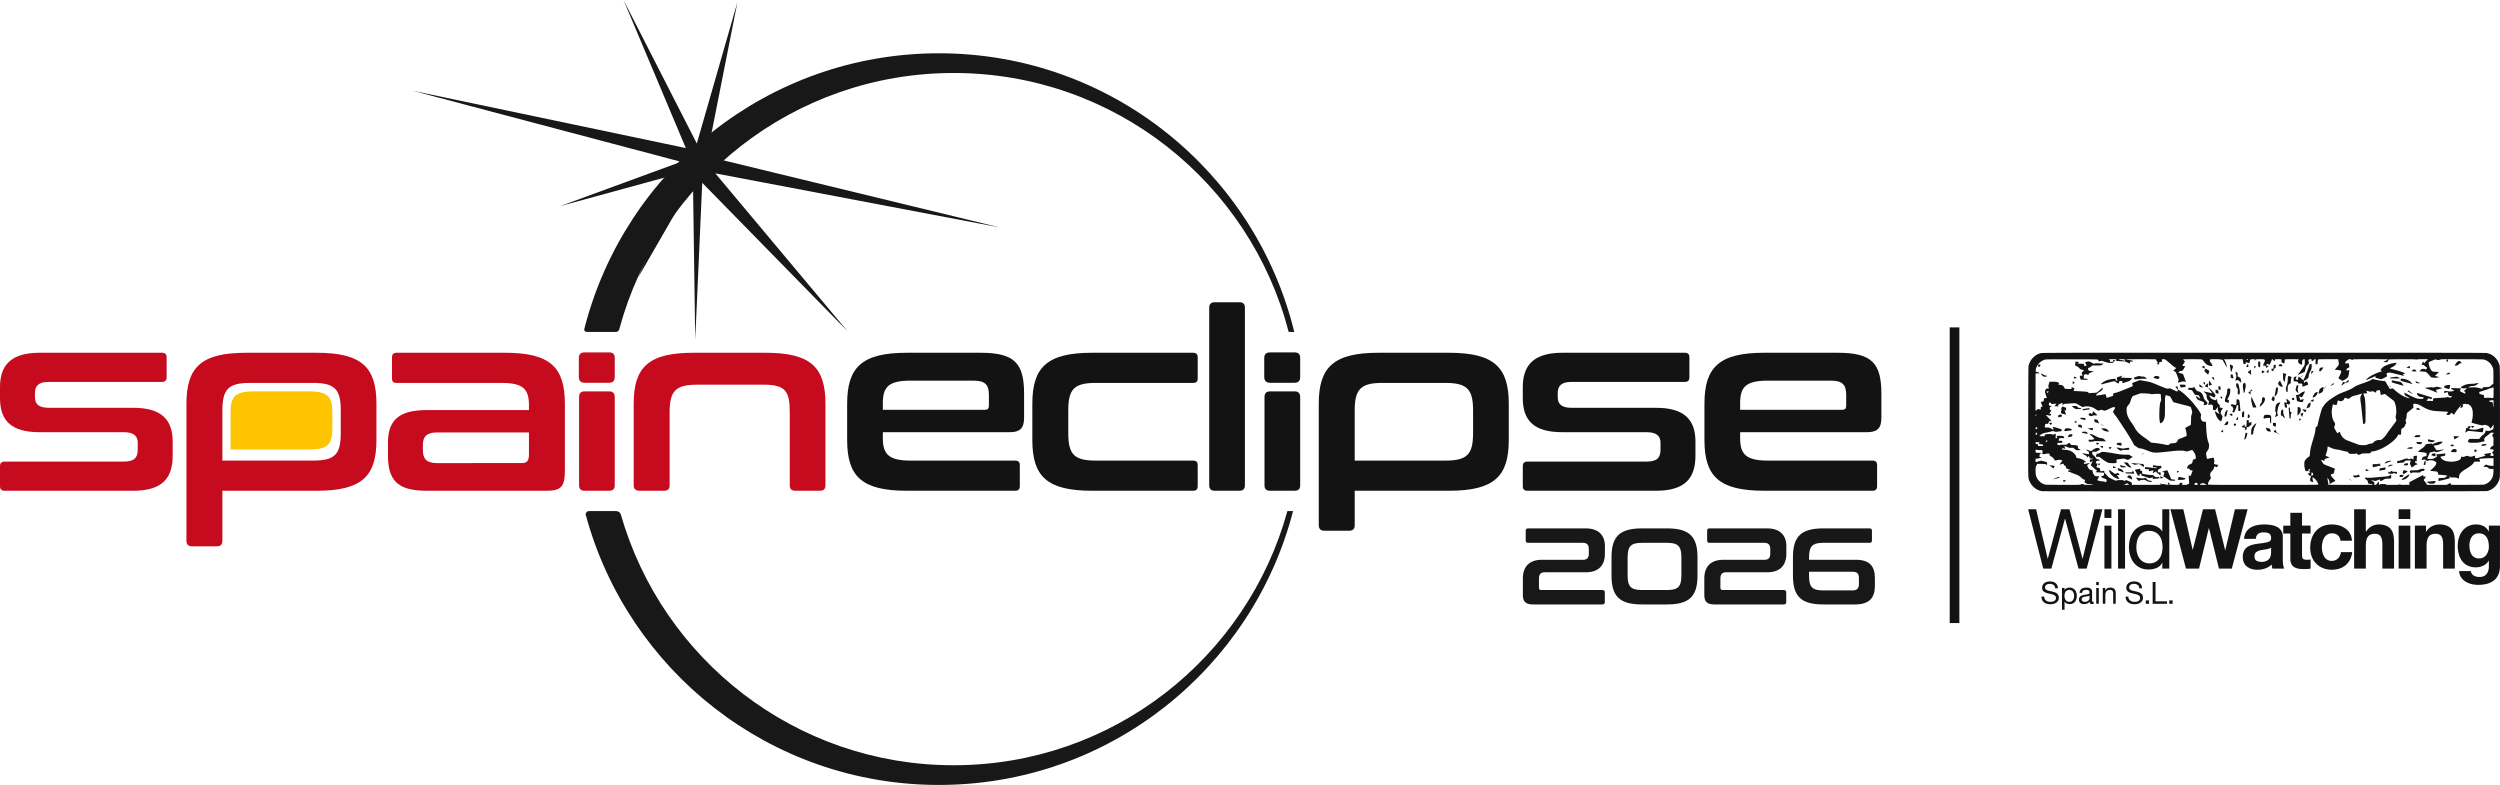
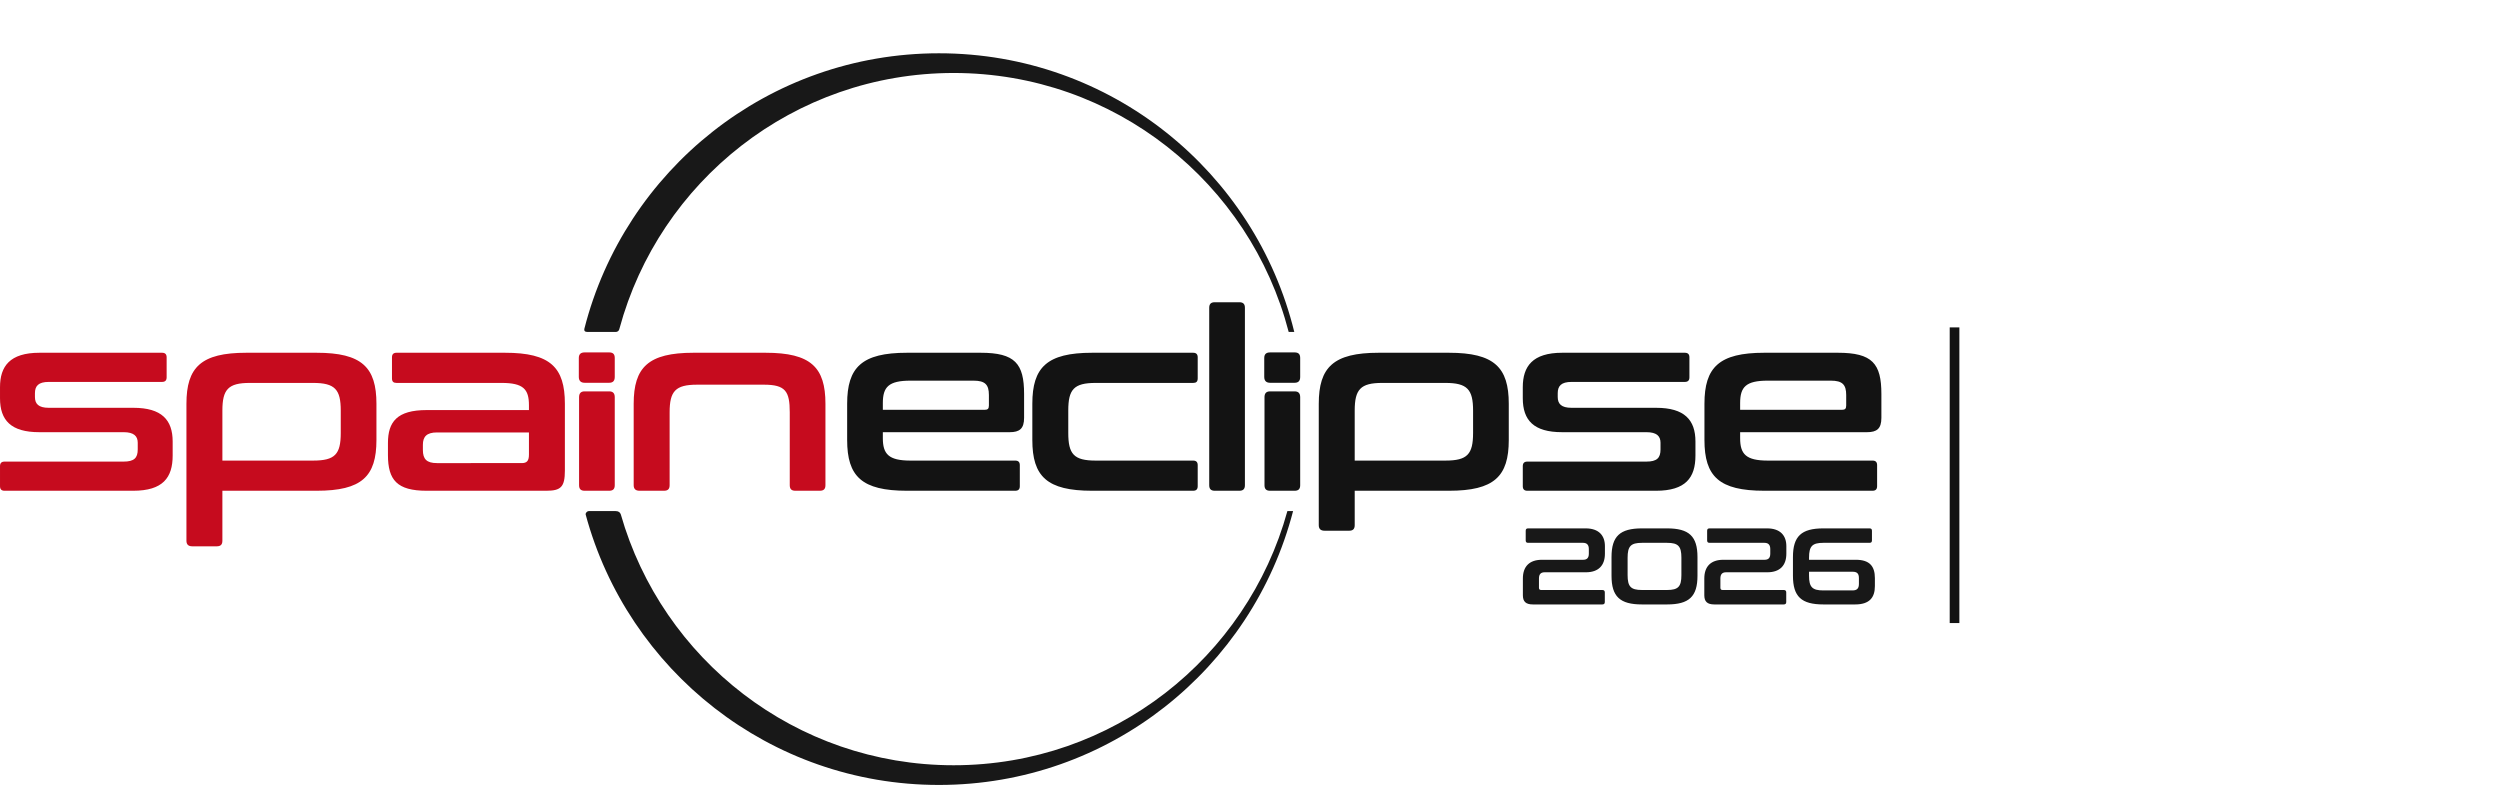
<svg xmlns="http://www.w3.org/2000/svg" id="logo_posible" width="800.155" height="251.232" viewBox="0 0 4814.411 1511.626">
  <defs>
    <style>
      .cls-1 {
        fill: #c60b1e;
      }

      .cls-1, .cls-2, .cls-3, .cls-4 {
        fill-rule: evenodd;
      }

      .cls-2 {
        fill: #ffc400;
      }

      .cls-3 {
        fill: #131313;
      }

      .cls-4 {
        fill: #181818;
      }
    </style>
  </defs>
  <path id="spain_copia" data-name="spain copia" class="cls-1" d="M906.969,1087.67c-57.111,0-75.986,26.14-75.986,66.32v21.3c0,42.59,21.3,65.34,75.5,65.34H1069.11c19.84,0,27.1,7.75,27.1,20.33v13.07c0,16.46-7.26,23.24-27.1,23.24H839.694q-8.711,0-8.711,8.71v38.73q0,8.715,8.711,8.71H1087.5c57.11,0,75.98-25.17,75.98-67.77v-27.11c0-41.63-21.29-64.86-75.5-64.86h-163.1c-19.844,0-26.62-7.75-26.62-20.81v-7.27c0-14.03,6.776-21.78,26.62-21.78H1143.16q8.7,0,8.71-8.71v-38.73q0-8.715-8.71-8.71H906.969Zm398.231,0c-87.11,0-115.19,28.08-115.19,98.26v263.82c0,7.26,3.88,10.65,11.14,10.65h47.43c7.26,0,10.65-3.39,10.65-10.65v-96.33h181.49c87.12,0,115.19-27.59,115.19-97.78v-69.71c0-70.18-28.07-98.26-115.19-98.26H1305.2ZM1259.23,1199c0-40.66,11.13-53.24,52.75-53.24h121.97c42.1,0,53.23,12.58,53.23,53.24v43.09c0,41.14-11.13,53.24-53.23,53.24H1259.23V1199Zm335.3-111.33q-8.715,0-8.71,8.71v40.66c0,6.3,2.9,8.72,8.71,8.72h202.31c42.11,0,52.75,12.1,52.75,43.08v9.2H1652.61c-57.11,0-74.54,22.75-74.54,63.41v23.23c0,47.93,17.43,68.74,74.54,68.74h230.38c28.07,0,35.81-7.26,35.81-38.72V1185.93c0-70.18-28.07-98.26-115.19-98.26H1594.53Zm241.03,212.5H1672.45c-19.84,0-27.1-7.74-27.1-25.17v-10.16c0-15.49,7.26-23.72,27.1-23.72h177.14v42.6C1849.59,1295.82,1845.72,1300.17,1835.56,1300.17Zm330.92-212.5c-87.11,0-115.19,28.08-115.19,98.26v156.84c0,7.26,3.88,10.65,11.14,10.65h47.43c7.26,0,10.65-3.39,10.65-10.65V1202.39c0-40.66,11.13-53.24,52.75-53.24H2302c41.63,0,49.85,12.58,49.85,53.24v140.38c0,7.26,3.39,10.65,10.65,10.65h47.43c7.26,0,10.65-3.39,10.65-10.65V1185.93c0-70.18-28.07-98.26-115.19-98.26H2166.48Zm-209.71,74.36c-7.26,0-10.65,3.88-10.65,11.14v169.6c0,7.26,3.39,10.65,10.65,10.65h47.43c7.26,0,10.64-3.39,10.64-10.65v-169.6c0-7.26-3.38-11.14-10.64-11.14h-47.43Zm0-75.02c-7.26,0-11.14,3.39-11.14,10.65v36.69c0,7.26,3.88,11.13,11.14,11.13h47.43c7.26,0,10.64-3.87,10.64-11.13v-36.69c0-7.26-3.38-10.65-10.64-10.65h-47.43Z" transform="translate(-830.969 -408.344)" />
-   <path id="Rectángulo_4" data-name="Rectángulo 4" class="cls-2" d="M1275.01,1201.87c0-30.44,9.57-39.86,45.35-39.86h104.86c36.21,0,45.78,9.42,45.78,39.86v32.26c0,30.8-9.57,39.86-45.78,39.86H1275.01v-72.12Z" transform="translate(-830.969 -408.344)" />
  <path id="eclipse_copia" data-name="eclipse copia" class="cls-3" d="M2577.58,1087.67c-87.12,0-115.19,28.08-115.19,98.26v69.71c0,70.19,28.07,97.78,115.19,97.78h208.6q8.715,0,8.71-8.71v-40.66q0-8.715-8.71-8.72H2584.35c-42.1,0-53.24-12.58-53.24-43.08v-11.62h244.42c18.88,0,27.59-6.77,27.59-27.59v-45.98c0-58.58-17.43-79.39-83.73-79.39H2577.58Zm-46.47,96.81c0-30.98,11.14-43.08,53.24-43.08h121.48c22.27,0,29.53,7.75,29.53,27.59v20.33c0,6.3-2.42,8.23-8.23,8.23H2531.11v-13.07Zm403.08-96.81c-87.12,0-115.19,28.08-115.19,98.26v69.71c0,70.19,28.07,97.78,115.19,97.78h194.56q8.715,0,8.71-8.71v-40.66q0-8.715-8.71-8.72H2940.96c-42.11,0-52.75-12.58-52.75-53.24V1199c0-40.66,10.64-53.24,52.75-53.24h187.79c5.81,0,8.71-2.42,8.71-8.72v-40.66q0-8.715-8.71-8.71H2934.19Zm236.1-97.3c-7.26,0-10.65,3.389-10.65,10.648v341.75c0,7.26,3.39,10.65,10.65,10.65h47.43c7.26,0,10.65-3.39,10.65-10.65V1001.02c0-7.259-3.39-10.648-10.65-10.648h-47.43Zm106.45,171.658c-7.26,0-10.65,3.88-10.65,11.14v169.6c0,7.26,3.39,10.65,10.65,10.65h47.43c7.26,0,10.65-3.39,10.65-10.65v-169.6c0-7.26-3.39-11.14-10.65-11.14h-47.43Zm0-75.02c-7.26,0-11.13,3.39-11.13,10.65v36.69c0,7.26,3.87,11.13,11.13,11.13h47.43c7.26,0,10.65-3.87,10.65-11.13v-36.69c0-7.26-3.39-10.65-10.65-10.65h-47.43Zm209.05,0.66c-87.12,0-115.19,28.08-115.19,98.26v233.8c0,7.26,3.87,10.65,11.13,10.65h47.43c7.26,0,10.65-3.39,10.65-10.65v-66.31h181.5c87.12,0,115.19-27.59,115.19-97.78v-69.71c0-70.18-28.07-98.26-115.19-98.26H3485.79ZM3439.81,1199c0-40.66,11.13-53.24,52.76-53.24h121.96c42.11,0,53.24,12.58,53.24,53.24v43.09c0,41.14-11.13,53.24-53.24,53.24H3439.81V1199Zm399.68-111.33c-57.11,0-75.99,26.14-75.99,66.32v21.29c0,42.6,21.3,65.35,75.5,65.35h162.62c19.85,0,27.11,7.75,27.11,20.33v13.07c0,16.46-7.26,23.24-27.11,23.24H3772.21q-8.715,0-8.71,8.71v38.73q0,8.715,8.71,8.71h247.81c57.11,0,75.98-25.17,75.98-67.77v-27.11c0-41.63-21.29-64.86-75.5-64.86H3857.39c-19.84,0-26.61-7.75-26.61-20.81v-7.27c0-14.03,6.77-21.78,26.61-21.78h218.28q8.715,0,8.72-8.71v-38.73q0-8.715-8.72-8.71H3839.49Zm389.04,0c-87.12,0-115.19,28.08-115.19,98.26v69.71c0,70.19,28.07,97.78,115.19,97.78h208.6q8.7,0,8.71-8.71v-40.66q0-8.715-8.71-8.72H4235.3c-42.11,0-53.24-12.58-53.24-43.08v-11.62h244.42c18.87,0,27.59-6.77,27.59-27.59v-45.98c0-58.58-17.43-79.39-83.73-79.39H4228.53Zm-46.47,96.81c0-30.98,11.13-43.08,53.24-43.08h121.48c22.27,0,29.53,7.75,29.53,27.59v20.33c0,6.3-2.42,8.23-8.23,8.23H4182.06v-13.07Z" transform="translate(-830.969 -408.344)" />
  <path id="Rectángulo_1_copia" data-name="Rectángulo 1 copia" class="cls-3" d="M4585.64,1038.84h18.62V1608.2h-18.62V1038.84Z" transform="translate(-830.969 -408.344)" />
-   <path id="Relleno_de_color_2_copia" data-name="Relleno de color 2 copia" class="cls-3" d="M5484.03,1142.77a29.089,29.089,0,0,0,3.82,1.78,16.7,16.7,0,0,1,3.45,1.78c0,0.15-.04.26-0.08,0.23a31.878,31.878,0,0,0-3.48-.19c-3.37-.16-3.37-0.16-4.38-2.01-0.94-1.7-.98-1.89-0.38-1.89A2.135,2.135,0,0,1,5484.03,1142.77Zm-12.92,18.98a12.22,12.22,0,0,0-2.18-1.51c-0.3,0-1.38,1.55-1.16,1.63,0.41,0.22,2.4,1.44,4.99,3.02,1.64,1.02,3.33,2.01,3.74,2.2a7.894,7.894,0,0,0,.9.3A80.091,80.091,0,0,0,5471.11,1161.75Zm-22.18-18.86a64.372,64.372,0,0,1-6.56-1.17,24.174,24.174,0,0,0-4.16-.76c-1.23,0-1.23,0-1.23,1.85,0,2.23-1.2,1.67,11.99,5.45,5.47,1.59,10.04,2.87,10.22,2.87,0.57,0.08.23-.79-1.08-2.72C5455.18,1144.17,5453.99,1143.45,5448.93,1142.89Zm5.28-4.09a8.123,8.123,0,0,1-.22,1.93c-0.27.72,0.11,0.91,7.26,2.91,6.63,1.86,10.19,2.84,12.44,3.52,3.41,1.02,3.49.57,0.26-2.57-4.08-4.01-9.74-6.35-16.63-6.92C5454.21,1137.44,5454.21,1137.44,5454.21,1138.8Zm-448.07,198.96c-0.41.26-.52,2.95-0.11,3.33,0.45,0.49,3.86.3,3.82-.19C5009.82,1340.18,5006.63,1337.46,5006.14,1337.76Zm20.98-22.19a3.139,3.139,0,0,0-1.87-.31c-1.87,0-1.87,0-1.87,1.89a4.392,4.392,0,0,0,.22,1.89A17.027,17.027,0,0,0,5027.12,1315.57Zm457.06-193.14c-2.21-3.14-4.53-3.51-7.27-1.09-0.93.83-1.64,1.7-1.5,1.89a19.055,19.055,0,0,0,4.88.34C5484.97,1123.57,5484.97,1123.57,5484.18,1122.43Zm63.99,6.35a3.34,3.34,0,0,0,.45-1.92c0-1.33-.08-1.44-0.83-1.18a47.144,47.144,0,0,0-7.04,3.37C5540.75,1129.46,5547.72,1129.24,5548.17,1128.78Zm-95.46,8.13a11.7,11.7,0,0,0-2.92-1.77c-3.18-1.59-2.73-1.55-9.44-.61-1.35.19-3.22,0.46-4.2,0.57-1.8.23-3.11,1.1-2.73,1.74C5433.68,1137.25,5452.71,1137.29,5452.71,1136.91Zm87.18,18.72c0.97,0.26,2.89.79,4.23,1.17,3.94,1.14,3.6,1.44,4.91-3.97,0.75-3.1.53-3.25-3.3-3.02a27.983,27.983,0,0,0-5.35.94c-2.06.68-2.06,0.68-2.18,2.57C5538.09,1155.18,5538.09,1155.18,5539.89,1155.63Zm20.83-43.25c2.7-.31,4.05-0.87,4.87-2.16a8.659,8.659,0,0,1,4.76-2.53c1.76,0,.04-2.73-2.47-3.86-1.43-.64-3.45,0-4.99,1.55-1.8,1.81-4.53,5.82-4.53,6.65C5558.36,1112.56,5558.7,1112.6,5560.72,1112.38Zm-129.92,38.49a7.776,7.776,0,0,0,2.32,1.92c2.36,1.63,3.11,2.05,3.11,1.63C5436.23,1154.08,5430.98,1150.68,5430.8,1150.87Zm-415.36,180.84c-3.19-.26-3.23-0.26-3.68-1.44-0.26-.68-0.86-2.11-1.34-3.21a21.355,21.355,0,0,1-.9-2.19c0-.12-0.53-1.33-1.13-2.69-0.63-1.32-1.65-3.7-2.28-5.25-1.31-3.22-1.46-3.25-5.32-2.08-1.28.38-3.11,0.94-4.09,1.17a4.342,4.342,0,0,0-1.79.72,3.571,3.571,0,0,0,1.64.75c2.4,0.69,3.04,1.25,2.55,2.16a31.861,31.861,0,0,0-1.95,5.9,2.1,2.1,0,0,0,1.31,1.02,32.186,32.186,0,0,1,4.72,2.8c4.58,3.13,6.22,4.12,7.61,4.46a40.252,40.252,0,0,0,5.02.3c3.82,0.04,3.82.04,3.82-.91C5019.63,1332.05,5019.52,1332.01,5015.44,1331.71Zm489.35-174.68c4.34,1.47,8.91,3.17,10.67,3.93,0.42,0.19,2.44,1.02,4.5,1.85,3.63,1.48,4.68,1.78,4.68,1.4a17.7,17.7,0,0,0-1.5-2.34c-0.82-1.21-1.35-2.27-1.2-2.42,0.34-.3,11.13-3.37,11.88-3.37a0.522,0.522,0,0,0,.56-0.3c0-.3-9.78-2.76-10.86-2.72a15.788,15.788,0,0,0-2.77.75c-2.48.84-4.54,0.95-6.07,0.38-0.75-.3-2.74-0.22-7.23.23-3.41.34-6.48,0.68-6.78,0.79S5502.2,1156.12,5504.79,1157.03ZM5029.9,1327.14c-2.48-.57-3.34-0.46-3.67.53-0.19.64-1.02,2.72-1.5,3.93-0.23.53,0,.68,1.35,0.79,3.55,0.38,10.19.04,11.35-.57,1.2-.64,2.66-2.08,2.39-2.38-0.11-.07-1.87-0.49-3.89-0.94C5033.87,1328.08,5031.13,1327.44,5029.9,1327.14ZM4828,1134.76a13.165,13.165,0,0,0-2.96-1.32,16.237,16.237,0,0,0-.26,3.51c0.04,0.38,5.32-.07,5.73-0.45C4830.66,1136.35,4829.54,1135.55,4828,1134.76Zm641.38-17.62c2.36,0.6,2.44.57,2.44-1.66a5.035,5.035,0,0,0-.34-2.31,3.892,3.892,0,0,0-1.98.76c-0.9.53-2.18,1.24-2.81,1.58-1.62.83-1.58,1.25,0.18,1.29A16.558,16.558,0,0,1,5469.38,1117.14Zm-480.96,16.41c-2.58-1.7-7.64-1.44-9.14.49-1.49,1.89-1.23,2.16,3.19,3.21,5.36,1.33,4.9,1.37,6.37-.71C4989.92,1134.91,4989.89,1134.49,4988.42,1133.55Zm-73.31,1.78a12.413,12.413,0,0,1,1.57-1.82,5.255,5.255,0,0,0,1.39-1.74,36.38,36.38,0,0,0-5.47,1.74c-4.09,1.44-5.36,2.04-5.36,2.53a15.577,15.577,0,0,0,.75,2.84c0.41,1.21.75,2.27,0.75,2.34a7.274,7.274,0,0,1-1.65.12c-1.69,0-1.69,0-1.8-1.78-0.11-1.82-.11-1.82-3.11-1.7a59.567,59.567,0,0,0-12.92,2.42c-4.83,1.55-10.83,5.33-11.99,7.52-0.3.53-.26,0.72,0.07,0.72,0.27,0,3.86-.83,7.98-1.89,14.39-3.59,16.79-4.16,17.31-4.16a19.843,19.843,0,0,1,3.86,2.27,20.158,20.158,0,0,0,3.86,2.27c0.3,0,.79-0.98,1.24-2.35,0.71-2.38.71-2.38,2.58-2.6a10.294,10.294,0,0,1,2.92-.04c0.94,0.15,1.01.26,1.01,2.19,0,1.14.19,2.04,0.38,2.04a34.763,34.763,0,0,0,3.67-1.09c1.8-.61,4.8-1.55,6.63-2.16a10.814,10.814,0,0,0,5.92-3.48,19.643,19.643,0,0,0,2.51-2.72c0-.26-4.49-0.53-16-1.02A41.823,41.823,0,0,1,4915.11,1135.33Zm-33.38-26.58c0.04-.19-1.01-0.31-2.29-0.35-1.31,0-4.98-.15-8.17-0.3a42.615,42.615,0,0,0-5.99-.04,3.469,3.469,0,0,1-.94.69c-0.59.34-1.49,0-5.39-2.08-4.95-2.61-5.47-2.73-9.22-1.63-0.6.15-1.57,0.42-2.13,0.53a1.2,1.2,0,0,0-1.05.76,20.774,20.774,0,0,0,1.46,3.36,11.159,11.159,0,0,1,1.24,3.06,8.928,8.928,0,0,1-2.59.23c-2.4,0-2.4,0-2.28-1.78s0.11-1.77-1.39-2.04c-0.82-.15-3.63-0.41-6.26-0.57a20.943,20.943,0,0,1-4.79-.56,4.136,4.136,0,0,1,1.5-1.33,5.259,5.259,0,0,0,1.5-1.28,39.673,39.673,0,0,0-7.35-.57c-0.04,0-.11,1.74-0.18,3.9-0.15,3.89-.15,3.89,2.43,4.76,2.25,0.75,2.92,1.25,5.1,3.52,2.43,2.6,2.54,2.68,5.47,3.32,1.61,0.38,3.18.72,3.48,0.83,0.37,0.08-.3.99-1.95,2.69a12.146,12.146,0,0,0-2.32,2.8,20.759,20.759,0,0,1,1.68,4.76c0,0.42-.56.49-2.39,0.42a7.408,7.408,0,0,0-2.7.15,12.59,12.59,0,0,0,.6,3.86c0.86,3.55.86,3.55,3.15,3.7,1.27,0.08,4.27.15,6.7,0.19,4.42,0.07,4.42.07,4.31-.95-0.11-1.06-.11-1.06-3.67-1.24-3.07-.15-3.56-0.27-3.52-0.84,0-.37.03-1.92,0.07-3.44,0.08-2.76.08-2.76,1.61-3.59,1.88-1.02,2.25-1.02,4.84-.07,2.77,1.02,2.99.98,2.99-.57,0-1.32.04-1.36,4.05-3.25,2.21-1.06,4.42-2.12,4.94-2.35,0.79-.37.23-0.49-3.41-0.64-5.24-.23-5.99-0.6-6.59-3.25a4.23,4.23,0,0,1-.11-2.23,6.374,6.374,0,0,1,2.06-.91,10.991,10.991,0,0,0,3.82-2.46c2.1-1.93,2.1-1.93,10.38-1.81,8.31,0.15,8.31.15,10.79-1.51A11.237,11.237,0,0,0,4881.73,1108.75Zm81.67,27.03c-1.95-1.82-3.71-2.34-7.53-2.38a9.991,9.991,0,0,1-3.82-.61c-1.2-.6-1.43-0.6-4.76.42a42.27,42.27,0,0,0-4.16,1.36,3.7,3.7,0,0,1-1.42.34c-0.68,0-.75.26-0.75,2.12,0,2.42-1.28,2.3,11.42,1.02a62.629,62.629,0,0,1,9.48-.34c1.95,0.15,3.45.11,3.37-.08A12.556,12.556,0,0,0,4963.4,1135.78Zm144.53,38.91a11.746,11.746,0,0,0,2.06,1.81,4.072,4.072,0,0,0,.3-2.08c0-2.08,0-2.08-1.8-2.08a5.271,5.271,0,0,0-2.09.27C5106.28,1172.76,5106.96,1173.66,5107.93,1174.69Zm-9.14-9.46a14.048,14.048,0,0,0,2.51,1.02,13.524,13.524,0,0,0,1.61.38c0.34,0.04.38-4.95,0.04-5.82-0.26-.68-1.95-1.47-3.97-1.85-1.42-.27-1.42-0.27-1.42,2.68S5097.56,1164.59,5098.79,1165.23Zm-3.45-24.65c0.19,0,.08-0.72-0.22-1.55a10.782,10.782,0,0,1-.56-2.83c0-1.29,0-1.29-2.25-1.29a5.913,5.913,0,0,0-2.25.23,26.167,26.167,0,0,0,2.51,2.83A21.812,21.812,0,0,0,5095.34,1140.58Zm9.9,18.53c2.06,0,2.06,0,2.06-2.91-0.04-2.95-.04-2.95-1.76-3.78a4.665,4.665,0,0,0-2.06-.65,14.2,14.2,0,0,0-.3,3.78C5103.18,1159.11,5103.18,1159.11,5105.24,1159.11Zm-70.81-10.02a42.11,42.11,0,0,0-5.69-.08,5.355,5.355,0,0,0,.56,2.23c0.41,1.1.86,2.31,0.97,2.73,0.23,0.64.49,0.68,2.4,0.45,3.33-.38,6.37-0.87,6.78-1.17a3.59,3.59,0,0,0,.41-2.08C5039.86,1149.35,5039.86,1149.35,5034.43,1149.09Zm285.85,2.04c0.63-.42,2.1-1.25,3.29-1.89a6.457,6.457,0,0,0,2.14-1.44,2.584,2.584,0,0,0-.75-0.98c-0.79-.72-0.82-0.68-3.67,2.19S5318.07,1152.64,5320.28,1151.13Zm27.46-5.37c0.34-.11,1.68-0.38,2.96-0.64,1.46-.3,2.4-0.68,2.55-1.1a14.727,14.727,0,0,0,1.01-4.38,23.263,23.263,0,0,0-3.67,2.87c-3.53,2.99-3.53,2.99-5.02,2.04a8.032,8.032,0,0,0-1.8-.94,18.148,18.148,0,0,0-2.29,3.78,15.638,15.638,0,0,0-1.65,3.78,29.15,29.15,0,0,0,3.79-2.61A26.252,26.252,0,0,1,5347.74,1145.76Zm-38.74,8.81c1.13-1.66,1.91-3.02,1.72-3.02a30.041,30.041,0,0,0-4,5.55C5306.27,1158.28,5307.09,1157.37,5309,1154.57Zm87.07-17.81c1.31-.6,2.43-1.09,2.51-1.09,0.22,0,5.09-2.2,5.88-2.65,0.97-.57,1.05-0.49,1.05,1.13,0,1.25.15,1.59,0.86,1.86,0.67,0.26,5.88,1.62,9.82,2.57,0.48,0.11,2.92-.87,6.29-2.57,4.49-2.23,5.51-2.88,5.51-3.56a2.025,2.025,0,0,0-.42-1.21,4.911,4.911,0,0,1-.45-2.23c-0.07-1.62.04-1.89,0.94-2.3a14.986,14.986,0,0,1,7.49-.57c0.9,0.23,3.23.79,5.17,1.25s7.08,1.73,11.39,2.87c4.31,1.1,7.91,1.93,8.02,1.85a3.646,3.646,0,0,0-.64-1.59,2.875,2.875,0,0,1-.6-1.62,15.007,15.007,0,0,1,1.76-.8c1.5-.53,2.36-1.51,1.39-1.51-0.26,0-2.92-.91-5.92-2.04s-9.4-3.02-14.16-4.23c-4.8-1.21-8.73-2.31-8.73-2.42a33.638,33.638,0,0,1,4.31-2.42,20.657,20.657,0,0,0,5.81-3.9c1.57-1.7,2.92-4.08,2.54-4.5-0.22-.19-4.6.42-9.17,1.32a64.7,64.7,0,0,0-13.01,4.69,21.216,21.216,0,0,0-7.6,6.43c-1.01,1.63-.86,2.12,1.01,2.91,1.2,0.49,1.5,1.14.56,1.14-0.97,0-6.48,1.85-10.3,3.47a89.673,89.673,0,0,0-12.89,6.62c-2.58,1.67-6.96,5.6-6.96,6.24C5387.53,1140.66,5388.35,1140.35,5396.07,1136.76Zm-625.83-5.37a7.214,7.214,0,0,1-3.19-1.02c-1.95-1.47-5.92-2.83-5.92-2.08a25.743,25.743,0,0,0,2.51,2.84c2.47,2.65,2.47,2.65,5.58,2.65,2.36,0,3.11-.12,3.3-0.57C4772.93,1132.07,4772.33,1131.62,4770.24,1131.39Zm-11.62-21.06c-2.47,0-2.73.23-2.73,2.31,0,1.85,0,1.85,2.02,1.85s2.02,0,2.17-2.08C4760.19,1110.33,4760.19,1110.33,4758.62,1110.33Zm64.1,32.14a14.869,14.869,0,0,0-.15,2.84,9.223,9.223,0,0,0,.23,2.83,17.33,17.33,0,0,0,3.52-3.06A15.273,15.273,0,0,0,4822.72,1142.47Zm476.2,23.25c3.04-1.13,5.14-2.94,5.74-5.02a31.924,31.924,0,0,0,.67-4.31c0.19-2.39.15-2.95-.26-2.95a18.46,18.46,0,0,0-3.71,1.89c-3.19,1.89-3.19,1.89-4.38,6.31a24.714,24.714,0,0,0-.98,4.77C5296.19,1166.75,5295.89,1166.82,5298.92,1165.72Zm-0.56-42.27a11.139,11.139,0,0,1,1.69-.26c0.37,0,5.06-6.47,5.06-7.03,0-.31-3.56-0.15-4.91.22-1.84.53-2.51,1.67-2.81,4.77C5297.13,1123.68,5297.13,1123.68,5298.36,1123.45ZM4910.24,1323.2c2.58,0,2.62-.03,2.25-0.79a21.5,21.5,0,0,0-1.73-2.23c-1.31-1.44-1.31-1.44-3.37-.34a9.926,9.926,0,0,1-2.92,1.09c-0.79,0-2.1-.86-8.73-5.78-2.89-2.12-3.63-2.12-3.04,0,1.02,3.82,4.69,8.66,8.62,11.38a29.768,29.768,0,0,0,7.64,3.82c1.69,0.38,3.53.49,3.53,0.23a48.134,48.134,0,0,0-4.31-6.24C4907.13,1323.47,4907.61,1323.2,4910.24,1323.2Zm-72.94-109.76c-0.34.87,0.37,1.78,1.61,2.08,0.6,0.15,2.43.6,4.08,1.02,4.16,1.02,3.93,1.06,3.93-1.1,0-1.2-.18-1.96-0.45-2.04a41.289,41.289,0,0,0-4.72-.37C4838.08,1212.84,4837.48,1212.91,4837.3,1213.44Zm15.99-16.48c1.58-.23,1.69-0.34,1.61-1.33a2.743,2.743,0,0,0-.26-1.25,36.355,36.355,0,0,0-5.17.61c-8.5,1.36-7.79,1.13-7.79,2.34C4841.68,1198.81,4841.45,1198.81,4853.29,1196.96Zm10.49,19.77c0,1.32,1.05,4.12,1.76,4.69a3.334,3.334,0,0,0,1.58.45,10.98,10.98,0,0,1,3.03.91c2.47,1.06,2.62,1.1,2.62.57a14.256,14.256,0,0,0-2.06-5.56c-0.9-1.1-3.52-1.97-5.84-1.97C4863.97,1215.82,4863.78,1215.97,4863.78,1216.73Zm-10.86-9.3a2.574,2.574,0,0,0,1.42,1.02c0.75,0.34,1.65.79,1.95,0.95,0.94,0.56,2.4.41,4.05-.38,1.23-.61,2.28-0.76,5.43-0.76a22.507,22.507,0,0,0,4.08-.19c0.19-.19-1.01-1.43-5.69-5.78-1.69-1.59-2.63-2.01-2.63-1.1,0,0.79-1.68,4.42-2.06,4.42a10.925,10.925,0,0,1-1.87-.94,6.221,6.221,0,0,0-2.06-.95C4854.98,1203.76,4852.92,1206.67,4852.92,1207.43Zm25.66,19.32c2.62,1.85,3.45,2.27,3,1.55-0.38-.6-5.92-4.31-5.77-3.86A17.11,17.11,0,0,0,4878.58,1226.75Zm-82.08-19.32c-1.84.68-1.84,0.68-1.95,2.65-0.11,2.15.11,2.34,2.4,1.62,0.6-.19,1.83-0.53,2.77-0.79s1.91-.53,2.17-0.61c0.34-.11.23-0.64-0.48-2.04C4800.32,1206.11,4800.28,1206.07,4796.5,1207.43Zm29.33,14.48a5.538,5.538,0,0,0,1.99.42c0.93,0.07,1.76.07,1.87,0.07,0.41-.15-0.07-3.93-0.49-3.93C4828.49,1218.51,4825.46,1221.53,4825.83,1221.91Zm-5.51,22.65a20.191,20.191,0,0,0-3.33.41c-1.57.34-1.95,0.61-2.44,1.67a14.168,14.168,0,0,0-.86,2.46c-0.22,1.21-.22,1.21,1.43.94,0.9-.15,2.25-0.41,2.96-0.57,0.71-.19,1.76-0.41,2.28-0.53,1.01-.22,1.46-1.32,1.46-3.47C4821.82,1244.67,4821.64,1244.56,4820.32,1244.56Zm1.39-8.09a11.312,11.312,0,0,0-2.73-1.86c-2.4-1.36-2.85-1.47-5.77-1.51-4.84-.11-5.85.57-6.56,4.2-0.26,1.21-.26,1.21,1.39,1.21a27.044,27.044,0,0,0,3.71-.34c1.12-.19,3.82-0.57,6.06-0.83C4820.29,1237.03,4821.79,1236.69,4821.71,1236.47Zm-12.25-30.02c0-.16-0.67-2.31-1.46-4.73-1.5-4.42-1.5-4.42-.41-3.86a3.8,3.8,0,0,1,1.31.95c0.6,0.98.93,0.15,0.93-2.42,0-2.8,0-2.8-3.55-4.01-3.98-1.32-4.24-1.28-4.99,1.02-0.3.8-.71,1.85-0.93,2.35a0.855,0.855,0,0,0,.3,1.39,2.37,2.37,0,0,0,1.2.53,0.457,0.457,0,0,1,.48.38,1.074,1.074,0,0,1-1.12.38c-1.13,0-1.13,0-1.13,2.99,0,2.95,0,2.95,1.62,3.4,0.86,0.23,2.77.76,4.19,1.13C4808.97,1206.79,4809.46,1206.86,4809.46,1206.45Zm181.89,119.02a5.26,5.26,0,0,0-.19,2.04c0,2.05,0,2.05,2.55,1.86,2.92-.19,3.56-0.38,3.29-0.84A38.911,38.911,0,0,0,4991.35,1325.47Zm-202.38,3.82a22.821,22.821,0,0,0-4.24,1.93c0,0.15.45,0.11,1.05-.08,0.57-.15,3.26-0.79,6.03-1.36,5.06-1.06,5.92-1.55,4.84-2.64C4796.01,1326.49,4796.12,1326.46,4788.97,1329.29Zm-12.1-106.4a12.159,12.159,0,0,0,1.61,2.01,9.153,9.153,0,0,0,1.87,1.85c0.3,0.04,2.51-3.29,2.51-3.82a8.165,8.165,0,0,0-3-.3A8.641,8.641,0,0,0,4776.87,1222.89Zm26.97,110.45a12.6,12.6,0,0,0,.82,1.89,8.2,8.2,0,0,0,1.02,1.59,26.67,26.67,0,0,0,3.7-3.48c0.08-.15-1.12-0.31-2.69-0.31S4803.84,1333.15,4803.84,1333.34Zm34.47-138.31c0-1.1-.04-1.14-1.84-1.14-2.47,0-3.3-.38-5.17-2.26-1.57-1.59-1.57-1.59-5.69-1.44a18.67,18.67,0,0,0-4.39.41c-0.33.34,0.87,1.36,4.5,3.9,2.28,1.59,2.28,1.59,7.45,1.62C4838.31,1196.16,4838.31,1196.16,4838.31,1195.03Zm-50.65,110.55a26.221,26.221,0,0,0-4.12-.56c-2.1-.19-4.35-0.46-4.99-0.57-0.93-.15-1.05-0.11-0.56.3,0.64,0.53,4.38,3.4,6.18,4.73a7.1,7.1,0,0,0,1.35.83C4785.86,1310.35,4787.88,1305.85,4787.66,1305.58Zm122.47-32.21a34.869,34.869,0,0,0,3.97,2.91,18.378,18.378,0,0,0,2.99-.76c2.21-.64,3.75-0.75,8.43-0.75,5.7,0,5.7,0,5.7-2.12s0-2.12-2.51-1.89a36.148,36.148,0,0,0-4.8.79,16.725,16.725,0,0,1-8.43.08c-4.68-1.13-6.25-1.44-7.6-1.28C4906.45,1270.46,4906.45,1270.46,4910.13,1273.37Zm-18.06-2.91c0.3,0.53.82,1.36,1.12,1.89a2.3,2.3,0,0,0,.86.94,15.126,15.126,0,0,0,3.45-3.51,8.575,8.575,0,0,0-3-.27C4891.51,1269.51,4891.51,1269.51,4892.07,1270.46Zm67.36,11a1.61,1.61,0,0,0,.9-0.83,31.83,31.83,0,0,0-5.4,3.02c-0.6.57,0.79,0.16,2.06-.64C4957.74,1282.52,4958.87,1281.8,4959.43,1281.46Zm-51.7-16.71c0.22,0.07,1.8.49,3.44,0.91a32.31,32.31,0,0,0,4.24.79c1.23,0.04,1.23.04,1.12-2.68-0.11-2.76-.11-2.76-3.74-2.76-3.3,0-3.71.07-4.58,0.9C4907.2,1262.9,4906.9,1264.52,4907.73,1264.75Zm-29.71-31.27a8.43,8.43,0,0,0,1.8,2.08,15.171,15.171,0,0,0,8.84,3.67c3.74,0.45,3.97.45,3.97,0.11,0-.53-4.31-4.54-5.62-5.22C4885.55,1233.37,4878.02,1232.84,4878.02,1233.48Zm59.53,82.73c-0.49,1.7-.49,1.7-6.97,1.7-5.92,0-6.48.08-6.48,0.68,0,1.48.41,1.55,7.3,1.7,3.71,0.04,7.38.15,8.17,0.19a2,2,0,0,0,1.39-.19,23.4,23.4,0,0,0-2.51-5.67C4938.22,1314.54,4937.81,1315.26,4937.55,1316.21Zm-12.93-8.4a0.923,0.923,0,0,0-.03-0.9,53.189,53.189,0,0,0-7.91-2.04c-3.3-.68-3.07-0.68-3.07-0.08,0,0.98,1.42,3.1,2.28,3.33a32.93,32.93,0,0,0,4.69.3C4923.8,1308.46,4924.44,1308.34,4924.62,1307.81Zm160.16-157.17a0.889,0.889,0,0,0,.49.15c0.34,0,5.28-1.55,5.47-1.7a16.094,16.094,0,0,0-1.76-2.69c-1.05-1.43-2.29-3.17-2.74-3.81a3.953,3.953,0,0,0-1.12-1.25C5084.86,1141.34,5084.52,1150.37,5084.78,1150.64Zm-244.53,79.1a11.93,11.93,0,0,0-.97-2.8,9.278,9.278,0,0,0-3.33-.64c-2.89-.27-2.89-0.27-2.89,1.77,0,2.23-.3,2.01,4.87,3.48C4840.97,1232.42,4840.93,1232.42,4840.25,1229.74Zm91.04,94.14a3.281,3.281,0,0,0-2.7,1.52,5.116,5.116,0,0,0-1.12,1.81c0,0.23,1.72,1.14,3.86,2.04,2.1,0.87,3.97,1.78,4.2,1.93a1.07,1.07,0,0,0,1.38.15c0.38-.38-0.52-3.74-1.38-5.1C4934.33,1324.3,4933.2,1323.69,4931.29,1323.88Zm60.58-3.13c0.08-2.84.08-2.84-2.77-2.84s-2.85,0-2.59-2.34a6.525,6.525,0,0,1,.68-2.8,23.555,23.555,0,0,1,3.03-1.82c3.71-2,3.79-2.08,2.81-3.97-1.05-2-1.23-2.08-3.14-1.55-1.32.38-2.48,0.3-6.79-.34-2.84-.45-5.39-0.79-5.69-0.79-0.41,0-.49.49-0.41,2,0.11,1.97.11,1.97,3.59,2.08,2.7,0.08,3.53.23,3.71,0.68a0.93,0.93,0,0,1-.11.91c-0.19.19-4.12-.15-8.77-0.76-4.64-.56-9.55-1.17-10.9-1.32-2.51-.23-2.51-0.23-2.66,1.59a7.761,7.761,0,0,0-.03,2.12,14.844,14.844,0,0,0,3.82.26c3.67,0,3.67,0,3.48,1.89-0.19,2.23-.52,2.16,4.76,1.14a19,19,0,0,1,4.12-.57c0.15,0.19-.38,2-1.35,4.65-0.34.79,0.53,0.49,3-1.02,3.07-1.89,4.01-2.19,3.74-1.25-0.11.53,0.57,1.29,2.93,3.14,1.68,1.32,3.52,2.8,4.04,3.25a2.306,2.306,0,0,0,1.2.64A11.693,11.693,0,0,0,4991.87,1320.75Zm-6.37,6.39c-4.19-.27-4.19-0.27-6.22-2.08-1.98-1.86-1.98-1.86-5.02-1.86-2.88,0-16.44-2-17.53-2.57-0.34-.19-0.52-1.09-0.56-2.91-0.04-2.65-.04-2.65-1.8-2.76-1.8-.11-1.8-0.11-1.8-2.04,0-2.16.53-2.04-4.31-1.06-1.23.23-2.96,0.57-3.86,0.72a6.679,6.679,0,0,0-1.83.53c-0.26.26,0.15,1.17,1.83,4.12,0.57,0.98,1.65,3.02,2.4,4.5,1.39,2.68,1.39,2.68,3.3,2.42a10.215,10.215,0,0,0,2.06-.42,3.181,3.181,0,0,0-.67-1.21,5.806,5.806,0,0,1-.79-1.36,13,13,0,0,1,4.87,0,4.738,4.738,0,0,1-.75,1.17c-0.94,1.21-.94,1.63-0.08,1.63a2.135,2.135,0,0,1,1.05.3,7.461,7.461,0,0,0,2.03.8c0.93,0.26,4.23,1.32,7.34,2.34,5.69,1.85,5.69,1.85,8.92,1.02a12.47,12.47,0,0,1,3.44-.6,1.96,1.96,0,0,1-.56,1.36,5.214,5.214,0,0,0-.79,1.4,2.813,2.813,0,0,0,1.8.03c0.98-.11,3.86-0.41,6.41-0.6a40.418,40.418,0,0,0,4.98-.61,1.7,1.7,0,0,0,.3-1.09C4989.66,1327.44,4989.55,1327.4,4985.5,1327.14Zm-32.89-24.05a44.266,44.266,0,0,0,3.71,2.68,12.116,12.116,0,0,0,3.11,1.55c0.6,0,.67-0.19.45-1.59a11.1,11.1,0,0,0-.9-2.75c-0.64-1.14-.64-1.14-5.51-1.4-2.66-.16-7.68-0.61-11.2-1.02a46.037,46.037,0,0,0-6.56-.53c-0.11.11,0,.26,0.19,0.34,0.22,0.11,1.57.83,3,1.7,2.58,1.51,2.58,1.51,5.95.91C4951.19,1301.8,4951.19,1301.8,4952.61,1303.09Zm19.14,31.08c-3.26-.46-5.58-1.7-7.11-3.86-1.05-1.51-1.47-1.81-2.1-1.66a27.092,27.092,0,0,1-5.29,1.06c-0.74,0-5.62-.57-10.3-1.18a11.289,11.289,0,0,0-2.58-.18,15.607,15.607,0,0,0,2.06,2.68c3.33,3.86,3.07,3.67,4.01,3.21a18.1,18.1,0,0,1,7.94-1.77c2.81,0,3.22.11,6.55,1.77a16.151,16.151,0,0,0,6.37,2.12,18.657,18.657,0,0,0,2.96.19,1.827,1.827,0,0,0-.03-1.85A14.7,14.7,0,0,0,4971.75,1334.17Zm-55.56-22.12a7.776,7.776,0,0,0-2.73-.95,1.347,1.347,0,0,1-1.05-.37,2.441,2.441,0,0,0-1.61-.5c-1.5-.07-1.5-0.07-1.46,1.71a5.269,5.269,0,0,0,.19,1.92c0.07,0.08,2.43.99,5.2,2.05,6.9,2.6,6.75,2.64,4.65-.76A7.12,7.12,0,0,0,4916.19,1312.05Zm-59.53-76.26c4.16,1.7,4.39,1.66,4.61-.95,0.08-1.21.15-2.23,0.11-2.23-0.18-.23-9.96.79-9.96,1.06a0.522,0.522,0,0,0,.56.3,3.412,3.412,0,0,1,1.24.34C4853.55,1234.5,4855.13,1235.18,4856.66,1235.79Zm10.87,25.56a16.35,16.35,0,0,0,1.5,2.79,1.947,1.947,0,0,0,.93.84,13.7,13.7,0,0,0,3.56-3.52,8.54,8.54,0,0,0-2.99-.27A14.959,14.959,0,0,0,4867.53,1261.35Zm-24.17-21.63c-2.92.11-2.99,0.15-2.99,1.06s0.19,0.98,4.68,1.93c7.04,1.51,7.08,1.47,5.43-1.18C4849.4,1239.83,4848.27,1239.53,4843.36,1239.72Zm57.14,66.09c-0.23,0-.38.87-0.38,1.89,0,1.89,0,1.89,2.59,1.89,2.99,0,3.59-.45,1.91-1.44-0.68-.34-1.8-1.02-2.51-1.47A5.376,5.376,0,0,0,4900.5,1305.81Zm-13.86-47.75a18.4,18.4,0,0,0-2.29-2.42c-2.51-2.46-4.38-3.48-6.33-3.52-2.85-.04-6.26-1.21-10.87-3.74-4.68-2.57-6.85-3.44-10.19-4.12-2.28-.46-2.36.07-0.22,1.81,2.25,1.85,7.42,6.84,7.42,7.15a3.958,3.958,0,0,1-1.46,1.09c-1.24.72-2.03,0.84-5.62,0.84a20.9,20.9,0,0,0-4.16.22c0,0.12.19,0.95,0.41,1.89,0.41,1.67.41,1.67,4.27,1.67a14.719,14.719,0,0,0,5.28-.61c1.28-.57,2.78-0.6,12.63-0.34C4881.62,1258.13,4886.64,1258.13,4886.64,1258.06Zm19.7,41.51c1.01-.64,1.16-2.04.49-4.46a4.233,4.233,0,0,1-.26-1.62c0.18-.19,13.03-2.05,14.19-2.05a18.931,18.931,0,0,1,4.24,1.33,24.543,24.543,0,0,0,3.89,1.32c0.72,0,9.07-5.52,9.07-5.97a2.806,2.806,0,0,0-1.39-.8,10.684,10.684,0,0,1-2.73-1.51c-2.4-1.89-2.59-1.93-10.19-1.93-7.27,0-7.27,0-22.78-2.65-12.29-2.07-16.37-2.64-19.44-2.64-3.9,0-3.9,0-5.32,1.32-1.5,1.36-1.73,1.44-5.21,1.97-2.06.3-2.06,0.3-2.88,2.57-1.31,3.67-1.39,3.59,2.51,3.59,3.4,0,3.4,0,6.29,2.38a78.412,78.412,0,0,0,12.14,8.24c2.13,1.1,2.81,1.25,6.85,1.52C4901.73,1300.52,4905.22,1300.33,4906.34,1299.57Zm18.7-.64c-2.06-.11-3.83-0.11-3.9-0.08-0.26.23,5.84,6.66,7.27,7.6a15.21,15.21,0,0,0,3.56,1.67c2.28,0.75,3.74.9,3.74,0.38a19.542,19.542,0,0,0-2.51-2.92,22.1,22.1,0,0,1-3.48-4.53C4928.78,1299.08,4928.78,1299.08,4925.04,1298.93Zm-53.02,4.08c0,1.14.12,2.04,0.3,2.04,0.6-.03,3.53-3.32,3.3-3.7a3.062,3.062,0,0,0-1.91-.38C4872.02,1300.97,4872.02,1300.97,4872.02,1303.01Zm3.94-35.43c-1.13.23-1.13,0.23,0.56,1.37,0.94,0.64,2.02,1.32,2.44,1.58,1.34,0.84,1.87.46,1.98-1.51,0.11-1.78.11-1.78-1.87-1.74A20.962,20.962,0,0,0,4875.96,1267.58Zm263.71-55.73c-1.84,2.73-2.78,4.65-2.29,4.84a7.026,7.026,0,0,0,2.06.23c1.57,0.04,1.57.04,1.54-1.55a21.206,21.206,0,0,0-.27-3.14C5140.45,1210.72,5140.45,1210.72,5139.67,1211.85Zm214.59,118.39c-0.15.15-.08,0.3,0.11,0.37,0.22,0.08,1.39.84,2.62,1.67,2.06,1.36,2.81,1.74,2.81,1.36C5359.8,1333.3,5354.44,1330.01,5354.26,1330.24Zm-60.17-165.8c0.3-1.78.15-1.85-2.17-.83a10.5,10.5,0,0,0-5.1,4.53,24.79,24.79,0,0,0-2.32,5.75c0,0.38,1.76-.15,3.6-1.1A12.255,12.255,0,0,0,5294.09,1164.44Zm-8.2,12.97c-0.53-.19-5.21,2.49-5.4,3.1-0.07.23,0.94,0.57,2.21,0.79,3.94,0.65,3.67.76,3.67-1.59C5286.37,1178.32,5286.22,1177.56,5285.89,1177.41Zm145.47,127.53a4.233,4.233,0,0,0-1.13,1.82c0,0.71,0,.71,1.95-0.16,0.9-.37,2.7-1.05,4.05-1.51s2.7-.94,2.99-1.06c1.02-.41-2.36-0.83-4.6-0.6C5432.78,1303.62,5432.33,1303.81,5431.36,1304.94Zm-58.71,17.13a1.014,1.014,0,0,0-.75.49c-0.6.98-2.66,1.48-5.62,1.36-3.67-.15-4.04.04-3.26,1.67a16.707,16.707,0,0,0,.98,1.7c0.9,1.09,11.35-.08,11.35-1.29C5375.35,1325.36,5373.1,1322.07,5372.65,1322.07Zm99.17-49.53c4.87,0,4.87,0,4.87-1.74,0-1.66-.04-1.7-1.01-1.51-0.6.11-2.4,0.37-4.05,0.64-3.82.53-4.68,0.87-4.68,1.85C5466.95,1272.5,5467.17,1272.54,5471.82,1272.54Zm13.45-22.31a31.838,31.838,0,0,0,4.72-.23,8.255,8.255,0,0,0,2.06-3.29c0-.45-6.71-0.6-8.21-0.15-1.79.49-3.29,2.08-2.92,3.07C5481.11,1250.12,5481.86,1250.23,5485.27,1250.23Zm-219.09-53.73a3.486,3.486,0,0,0-1.5-.15,16.615,16.615,0,0,0,2.44,2.99,22.373,22.373,0,0,0,2.96,2.83c0.3,0,1.98-2.53,2.73-4.19a7.658,7.658,0,0,0-2.62-.68C5268.69,1197.03,5266.89,1196.69,5266.18,1196.5Zm247.6,143.34c4.79,0,5.92-.53,6.93-3.18a3.674,3.674,0,0,0,.41-2c-0.34-.34-16.71,1.36-16.71,1.74a18.168,18.168,0,0,0,2.74,1.81C5509.84,1339.84,5509.84,1339.84,5513.78,1339.84Zm-27.24-142.43c1.28,0.08,2.92.15,3.67,0.19a3.811,3.811,0,0,0,1.58-.15c0.11-.15-0.64-0.99-1.69-1.89-2.47-2.12-4.23-2.31-5.24-.49C5483.73,1196.99,5483.92,1197.26,5486.54,1197.41Zm-99.39,114a6.073,6.073,0,0,0-.3,1.96c-0.15,1.89-.15,1.89,1.69,1.86a22.463,22.463,0,0,0,3.29-.27c1.5-.26,1.5-0.26-1.5-1.93A25.511,25.511,0,0,0,5387.15,1311.41ZM5278.43,1184.4a8.114,8.114,0,0,0-3.97,5.18,26.941,26.941,0,0,1-1.35,3.48,6.781,6.781,0,0,0-.6,1.4c0,0.27,1.61-.15,4.05-1.02a5.007,5.007,0,0,0,3.59-4.65C5280.9,1182.51,5280.98,1182.66,5278.43,1184.4Zm-16.41-50.13c0.71-.42,2.14-1.25,3.15-1.86,1.01-.56,1.68-1.09,1.46-1.17-0.49-.19-4.68,2.27-5.4,3.18C5260.79,1134.95,5260.94,1134.95,5262.02,1134.27Zm-0.86,70.97c-0.19.15,0.07,0.87,0.56,1.58a22.338,22.338,0,0,1,1.61,2.88,5.632,5.632,0,0,0,.94,1.59,4.745,4.745,0,0,0,.71-1.78c0.3-1.02.83-2.8,1.16-3.97a4.841,4.841,0,0,0,.42-2.19A34.407,34.407,0,0,0,5261.16,1205.24Zm21.09-81.37a30.227,30.227,0,0,1-.26,3.06c-0.15,1.29-.11,1.97.15,1.82a26.433,26.433,0,0,0,2.29-3.07l1.94-2.87h-2.06C5282.33,1122.81,5282.25,1122.85,5282.25,1123.87Zm-41.4,73.24c0-3.78,0-3.78-1.27-3.9-1.42-.15-1.39-1.36-0.41,10.51,0.22,2.39.49,5.75,0.64,7.49,0.22,3.06.22,3.1,1.23,3.1,0.98,0,1.01-.11,1.28-2.31,0.11-1.28.22-3.29,0.22-4.42,0-1.78.15-2.27,1.01-3.18,1.13-1.21,1.05-1.43-1.27-2.72C5240.89,1200.89,5240.89,1200.89,5240.85,1197.11Zm15.51-51.95c0.87,1.85.87,1.85,4.58,1.85s3.7,0,3.7,3.06c0,2.31.12,3.03,0.49,2.87,0.23-.07,2.7-0.9,5.47-1.81a25.718,25.718,0,0,0,5.17-2.08,12.678,12.678,0,0,0-.64-3.14c-0.82-2.72-.82-2.72-2.73-2.61-1.65.12-1.99,0.27-2.51,1.21-0.9,1.7-1.31,1.55-1.99-.64-0.82-2.61-.86-2.53.64-2.53,1.27,0,1.61-.19,5.69-3.52,2.33-1.85,2.33-1.85,2.59-4.35a28.262,28.262,0,0,1,3.11-9.9c2.17-3.6,2.58-4.92,2.81-9.34,0.15-2.35.11-4.35-.08-4.46a8.032,8.032,0,0,0-1.98-.42c-1.61-.23-1.61-0.23-3.04,4.23-2.62,8.1-10.26,26.81-10.97,26.81-0.53,0-2.74-1.74-5.66-4.42a10.561,10.561,0,0,0-2.88-2.19c-0.34,0-.75.64-1.02,1.62a48.652,48.652,0,0,1-1.64,5.11,4.5,4.5,0,0,1-1.5-.87,7.534,7.534,0,0,0-1.73-.95c-0.6,0-.37-1.13.64-3.06a5.149,5.149,0,0,0,.75-2.12c-0.34-.34-4.72.76-5.17,1.29a15.725,15.725,0,0,0-.45,4.16c-0.04,3.7-.04,3.7,1.46,3.78,0.83,0.07,2.51.19,3.75,0.34C5255.47,1143.27,5255.47,1143.27,5256.36,1145.16Zm-9.29,29.45c-1.79,0-1.79,0-2.06,1.74a6.111,6.111,0,0,0,0,2.08,3.93,3.93,0,0,0,2.06.34c1.84,0,1.84,0,1.84-2.08S5248.91,1174.61,5247.07,1174.61Zm11.58,42.2c0,2.11,0,2.11,1.87.53a6.079,6.079,0,0,0,1.88-2.12c0-.38-0.53-0.53-1.88-0.53C5258.65,1214.69,5258.65,1214.69,5258.65,1216.81Zm2.62-21.82c-0.41-1.44-1.76-2.34-4.27-2.8-1.35-.26-1.35-0.26-1.35,3.25,0,1.97-.11,5.71-0.26,8.4-0.15,3.29-.11,4.8.19,4.8,0.41,0,3.86-4.2,5.21-6.39C5261.72,1200.74,5261.95,1197.45,5261.27,1194.99ZM5257,1164.7c-0.11-.49-0.49-2.19-0.82-3.82-0.6-2.79-.6-3.02.22-6.35,0.86-3.63.79-4.65-.26-4.38-0.37.11-1.12,0.3-1.69,0.41a1.052,1.052,0,0,0-1.04,1.17,6.159,6.159,0,0,1-.34,1.78c-0.19.49-.53,1.82-0.79,2.95-0.22,1.14-.52,2.38-0.6,2.72-0.15.46,0.68,1.63,2.36,3.48C5256.74,1165.61,5257.38,1166.06,5257,1164.7Zm4.08,17.66c1.88,0.27,3.56.49,3.79,0.53,0.49,0.04,2.85-5.78,2.4-5.94a14.48,14.48,0,0,0-3.04.65c-1.53.37-3.03,0.79-3.33,0.87-0.34.07-.6-0.23-0.64-0.83a10,10,0,0,0-1.87-4.96,4.338,4.338,0,0,1-.86-1.17,13.939,13.939,0,0,1,3.26.95c2.02,0.71,3.29,1.02,3.37.75,0.07-.23.75-1.4,1.46-2.61,2.28-3.82,4.42-8.09,4.16-8.32-0.3-.3-3.34.5-5.36,1.44a21.7,21.7,0,0,0-3.71,2.57,9.927,9.927,0,0,1-6.93,2.65,3.418,3.418,0,0,0-1.12.11c0,0.08.26,1.82,0.56,3.9,0.33,2.04.67,4.57,0.82,5.59,0.23,1.74.3,1.86,1.95,2.57A24.63,24.63,0,0,0,5261.08,1182.36Zm230.48,77.32c-2.28,0-4.83-.11-5.58-0.22-1.65-.31-1.84.22-0.82,2.23,0.82,1.66.67,1.55,3.25,1.81a15.23,15.23,0,0,0,3.08.11,10.746,10.746,0,0,1,1.49-.15c0.53,0,1.09-.6,1.77-1.89C5495.79,1259.68,5495.79,1259.68,5491.56,1259.68Zm64.63-11.19c-0.23.15,0,1.29,0.6,3.06,0.56,1.55,1.05,2.84,1.08,2.84s0.86-.49,1.88-1.1c0.97-.56,3.11-1.85,4.75-2.79l2.93-1.71-5.44-.26A34.747,34.747,0,0,0,5556.19,1248.49Zm0.67,18.68c0-.87-2.36-2.95-3.37-2.95-1.35,0-4.12,2.53-3.34,3.06C5550.98,1267.81,5556.86,1267.74,5556.86,1267.17Zm-0.3,5.97a5.644,5.644,0,0,0-4.79,3.44c-0.98,2.31-.94,2.35,3.7,2.5,2.29,0.04,4.43.15,4.69,0.19a0.447,0.447,0,0,0,.45-0.49,1.3,1.3,0,0,1,.93-0.95c1.17-.45,1.17-0.91.08-2.8C5560.64,1273.26,5559.41,1272.8,5556.56,1273.14Zm-38.1,8.43c-3.07.16-3.71,0.42-4.49,1.93-0.75,1.44-.72,1.89.11,1.93a20.2,20.2,0,0,1,3.26.91c1.46,0.45,2.84.87,3.07,0.91,0.64,0.03.94-1.33,0.79-3.79C5521.08,1281.42,5521.08,1281.42,5518.46,1281.57Zm-10.75-27.03c-1.05-.23-1.05-0.23-1.05,1.66a3.55,3.55,0,0,0,.45,2.2,29.841,29.841,0,0,0,3.86.94c1.83,0.34,3.78.65,4.31,0.68,0.86,0.04,4.79-2.42,4.83-3.02a2.6,2.6,0,0,0-1.54-.46C5517.04,1256.36,5509.84,1254.99,5507.71,1254.54Zm84.55-22.08a13.7,13.7,0,0,0,3.56-3.52,8.686,8.686,0,0,0-2.99-.26,15.451,15.451,0,0,0-3,.15,16.7,16.7,0,0,0,1.5,2.8A1.967,1.967,0,0,0,5592.26,1232.46Zm52.17,98.09c-3.46,11.78-11.67,20.17-22.78,23.21-2.59.71-15.83,0.75-429.15,0.79-234.54.04-427.58-.08-428.91-0.27-10.31-1.39-20.32-9.38-24.35-19.5-2.55-6.45-2.48-4.12-2.48-56.01-0.03-25.79.04-73.49,0.16-106,0.23-59.13.23-59.13,1.1-61.9,3.42-10.8,11.22-18.79,21.42-22.03,2.78-.87,2.78-0.87,50.14-1.11,26.06-.12,218.49-0.15,427.62-0.12,353.86,0.04,380.49.08,383.3,0.72,11.49,2.49,20.09,10.79,23.9,23.02,0.83,2.69.83,2.69,0.95,109.24C5645.42,1327.14,5645.42,1327.14,5644.43,1330.55Zm-15.79-175a8.169,8.169,0,0,1-2.88.68,0.865,0.865,0,0,0-.86.34,55.442,55.442,0,0,1-7.2,2.73c-3.71,1.21-7.64,2.49-8.8,2.87a12.206,12.206,0,0,1-2.7.72c-0.52,0-.64.38-0.64,2,0,2.01,0,2.01,3.3,2.88,1.8,0.45,3.78.98,4.38,1.13,1.13,0.27,1.13.3,1.24,3.03s0.11,2.72,5.62,2.49a50.829,50.829,0,0,1,7.19.11,21.755,21.755,0,0,0,3.64.42c1.95,0.04,1.95.04,2.06-10.36C5633.1,1152.72,5633.66,1153.85,5628.64,1155.55Zm-470.84-54.33a1.725,1.725,0,0,0,2.25-.04c0.78-.79.48-1.06-1.24-1.06C5157.05,1100.12,5156.64,1100.58,5157.8,1101.22Zm-246.96-.79c0.67,0.6,3.37,1.25,6.59,1.55,2.36,0.22,3.52.53,4.31,1.09a7.069,7.069,0,0,0,1.16.84,11.723,11.723,0,0,0,.08-1.89c0-1.9,0-1.9-6.26-1.9C4913.27,1100.12,4910.61,1100.28,4910.84,1100.43Zm-159.86,109.72a0.456,0.456,0,0,0,.41-0.45,3.522,3.522,0,0,1,.75-1.44c0.97-1.25.94-1.51-.19-1.51-0.78,0-.93.19-0.93,1.1a6.769,6.769,0,0,1-.23,1.7C4750.68,1209.89,4750.75,1210.15,4750.98,1210.15Zm6.22,53.28a3.825,3.825,0,0,1,.78-1.63,5.038,5.038,0,0,0,.83-1.51,34.677,34.677,0,0,0-3.97-.38c-3.86-.26-3.86-0.26-3.75,1.55,0.11,1.97,0,1.89,3.04,1.97,1.38,0.03,1.38.03,1.38,1.92s0,1.89,5.02,1.89a22.541,22.541,0,0,0,5.28-.34,0.858,0.858,0,0,0-.26-0.87,10.987,10.987,0,0,1-.9-1.24c-0.33-.65-0.97-0.8-3.86-0.99A26.8,26.8,0,0,1,4757.2,1263.43Zm-5.06-17.74a1.617,1.617,0,0,0,1.5-.72,6.862,6.862,0,0,0,.37-2.3c0-1.51,0-1.51-1.49-.76-1.39.72-1.5,0.91-1.5,2.27C4751.02,1245.62,4751.09,1245.69,4752.14,1245.69Zm2.06-12.66c0-1.52,0-1.52-1.57-1.63-1.61-.11-1.61-0.11-1.61,1.63s0,1.74,1.61,1.62C4754.2,1234.54,4754.2,1234.54,4754.2,1233.03Zm107.71,108.78c0-.5-4.42-1.21-7.53-1.25a18.924,18.924,0,0,1-4.2-.46c-1.61-.53-5.13-3.21-5.13-3.97a3.872,3.872,0,0,1,.79-1.62c0.93-1.36.75-2.04-.68-2.38-2.21-.57-3.78-1.59-6.66-4.35a20.313,20.313,0,0,0-5.06-3.78c-1.13-.49-2.78-1.21-3.64-1.59a11.254,11.254,0,0,0-1.83-.72c-0.34,0-9.89-3.74-10.72-4.2a3.889,3.889,0,0,0-1.42-.34,0.658,0.658,0,0,1-.75-0.37,0.7,0.7,0,0,0-.75-0.38c-0.6,0-.75-0.27-0.75-1.14,0-1.13,0-1.13,2.7-1.13,1.5,0,2.55-.15,2.36-0.3a68.239,68.239,0,0,0-7.76-3.18,1.367,1.367,0,0,1-1.05-1.17,7.338,7.338,0,0,0-1.49-3.93,2.09,2.09,0,0,0-1.17-.5c-0.71,0-1.61-1.24-1.98-2.72-0.3-1.28-.38-1.28-4.31-0.11-1.76.53-3.33,0.94-3.48,0.94-0.19,0,.22-0.75.9-1.74,0.67-.94,1.61-2.23,2.09-2.91s1.24-1.58,1.65-2.04a1.476,1.476,0,0,0,.6-1.06c-0.49-.53-4.34-1.7-5.47-1.7a31.617,31.617,0,0,0-4.79.8,17.509,17.509,0,0,1-4.09.56,5.1,5.1,0,0,1-1.35-1.93,13.1,13.1,0,0,0-5.88-5.71,4.124,4.124,0,0,1-2.69-2.49,8.067,8.067,0,0,1-.75-2.31,1.058,1.058,0,0,0-.6-0.9,39.006,39.006,0,0,0-6.3.6c-3.11.45-5.88,0.8-6.18,0.8-0.41,0-.49-0.76-0.34-3.94l0.19-3.89-5.65-.23a42,42,0,0,1-6.71-.6c-1.01-.42-1.01-0.42-1.01,2.57,0,2.95,0,2.95,3.44,3.21,1.88,0.11,4.46.23,5.7,0.23,2.28,0,2.28,0,1.35.79a10.753,10.753,0,0,1-1.73,1.1c-0.67.26-.86,0.76-1.08,2.8-0.27,2.72-.12,3.25.93,3.25,0.9,0,2.63.79,2.63,1.21a0.644,0.644,0,0,1-.68.3,37.9,37.9,0,0,0-4.34.95,15.19,15.19,0,0,1-4.99.71c-1.23-.22-1.23-0.22-1.23,3.26,0,3.89-.19,3.74,3.37,2.68,7.42-2.19,7.23-2.16,10.19-1.4,1.5,0.38,4.04,1.06,5.66,1.51,2.88,0.8,2.88.8,2.88,3.33,0,2.31-.07,2.57-0.71,2.57a1.824,1.824,0,0,1-1.27-.75c-0.45-.65-1.2-0.76-8.36-1.06-5.39-.19-7.98-0.19-8.35.07a12.455,12.455,0,0,0-1.58,2.73,9.979,9.979,0,0,1-1.42,2.57c-0.26.19-.41,2.53-0.41,6.99,0,7.75.56,10.81,2.84,15.16a25.7,25.7,0,0,0,15.85,12.44c0.75,0.19,16.22.34,34.43,0.38,33.08,0.04,33.08.04,34.09-.91,1.13-1.09,1.84-1.06,5.58.19,1.88,0.64,3.26.76,10.16,0.76A55.945,55.945,0,0,0,4861.91,1341.81Zm-90.89-81.75a15.236,15.236,0,0,0,1.73-1.4c1.34-1.21,1.46-1.44.86-1.66a5.492,5.492,0,0,0-1.69-.3c-1.01-.04-1.05.03-1.05,1.66A5.347,5.347,0,0,0,4771.02,1260.06Zm159.45,81.29c-0.53-.38-1.39-1.06-1.95-1.51-1.27-.98-1.31-0.98-3.86.38a9.474,9.474,0,0,1-2.88,1.13c-0.38,0-.6.19-0.49,0.38,0.15,0.23,2.28.38,5.17,0.38C4931.4,1342.07,4931.4,1342.07,4930.47,1341.35Zm124.71-48.24c0.53-.12,1.73-0.46,2.67-0.72,1.68-.49,1.68-0.49,1.61-2.84-0.12-4.57-.94-6.92-3.83-10.89-3.11-4.31-2.81-4.04-4-3.59-0.6.23-3.08,0.98-5.47,1.63-4.39,1.25-4.39,1.25-7.12.34-2.55-.83-3.26-0.91-10.04-0.87-5.85.04-10.01,0.38-20.83,1.62-7.42.84-16.45,1.74-20.08,1.97-9.82.64-11.54,0.3-25.03-4.95-5.21-2.01-8.92-3.03-11.27-3.03a6.289,6.289,0,0,1-2.44-.57c-2.02-1.05-8.5-5.67-8.8-6.23-0.15-.31-0.49-1.06-0.79-1.71-0.49-1.13-4.87-8.69-7.42-12.85-0.75-1.25-2.47-4.01-3.78-6.16-2.66-4.31-18.81-28.97-21.13-32.22-0.79-1.13-2.18-2.91-3-3.97a25.119,25.119,0,0,1-2.06-2.95,12.876,12.876,0,0,0-1.57-2.19,5.941,5.941,0,0,1-1.05-1.29c0-.07.86-1.47,1.87-3.06,1.99-3.1,2.4-4.08,2.17-5.48-0.11-.79-0.3-0.91-1.61-0.79-2.36.15-4.79,1.09-11.35,4.31-6.1,3.02-6.1,3.02-9.81,1.85-3.64-1.17-3.71-1.17-5.32-.57a8.309,8.309,0,0,0-1.95.98c-1.05.91-2.85,0.23-7.01-2.53-5.66-3.78-9.44-5.07-15.88-5.37-3.67-.15-4.8-0.07-6.18.46-2.48.94-3.34,1.09-3.86,0.64a20.828,20.828,0,0,0-1.76-1.14c-0.72-.41-3.41-1.96-6-3.47-4.68-2.73-4.68-2.73-9.55-2.5-5.55.26-14.09,0.87-16.9,1.21-1.83.23-1.95,0.3-2.39,1.7a3.125,3.125,0,0,1-.79,1.48,7.168,7.168,0,0,1-.53-2.65,9.642,9.642,0,0,0-.45-2.65,61.436,61.436,0,0,0-8.35,4.24,3.873,3.873,0,0,0,.6,1.28,1.908,1.908,0,0,1,.45,1.14,31.966,31.966,0,0,1-4.01.07l-3.78-.11,1.91-2.38a11.773,11.773,0,0,0,1.8-2.5,39.927,39.927,0,0,0-4.76.27c-4.35.37-4.69,0.37-5.02-.27a16.3,16.3,0,0,0-1.43-1.85c-1.01-1.17-1.01-1.17-2.17.15a3.526,3.526,0,0,0-.79,4.2c0.45,0.87,2.48,1.81,3.9,1.81,1.39,0,1.16.57-.75,1.7-1.72.99-1.72,0.99-1.61,3.52s0.11,2.53,1.54,2.65c0.78,0.07,1.38.3,1.38,0.6a23.16,23.16,0,0,1-3.37,5.33,1.068,1.068,0,0,0-.37.8c0,0.37.45,0.53,1.64,0.53a3.159,3.159,0,0,1,1.91.37,3.434,3.434,0,0,1-.78,1.89c-0.71,1.06-1.28,1.52-1.88,1.52a0.931,0.931,0,0,1-.89-0.31c0-.34-6.26-1.43-6.52-1.17a18.241,18.241,0,0,0,2.69,3.18c4.76,5.03,7.95,8.58,7.95,8.88a1.612,1.612,0,0,1-1.39-.07,20.513,20.513,0,0,0-2.14-.42c-0.71-.07-0.74-0.04-2.13,2.95a2.916,2.916,0,0,1-3.97,2.46c-2.32,0-2.32,0-2.55,1.44-0.15.75-.41,2.23-0.6,3.21a5.958,5.958,0,0,0-.15,2.16,16.828,16.828,0,0,0,4.31.34c4.38,0.07,4.83.18,10.83,3.74,1.61,0.94,1.61.94,1.35-.72a20.1,20.1,0,0,0-.64-2.91,2.918,2.918,0,0,1-.19-1.44c0.15-.19,3.6.76,10.57,2.88,1.23,0.34,2.99.9,3.93,1.17,2.02,0.6,2.25.87,2.25,2.68,0,1.67.26,1.59-6.45,2.38-5.02.65-5.13,0.65-7.3-.15-2.81-.98-3.41-0.98-6.86.12-1.53.49-4.83,1.24-7.3,1.7-7.5,1.28-10.98,2.72-13.86,5.67-1.47,1.55-1.47,1.55,2.92,1.63,2.4,0.03,4.76.07,5.21,0.07,0.67,0.04.89-.26,1.12-1.47a5.324,5.324,0,0,1,.71-1.89,26.706,26.706,0,0,1,5.7-.76c4.9-.38,5.43-0.34,7.08.34,1.68,0.72,1.79.72,3.93,0.08,4.31-1.33,3.9-1.74,3.6,3.51-0.23,4.61-.23,4.61,1.42,3.74,0.9-.45,1.72-0.9,1.8-0.94a4.358,4.358,0,0,0-.68-1.44,7.267,7.267,0,0,1-.78-1.77c0-.42,11.72-0.23,12.77.22,0.49,0.23.94,0.99,2.14,3.71a18.267,18.267,0,0,1-4.42.19c-4.39-.08-4.57-0.04-5.28.79-0.68.87-1.65,3.78-1.39,4.08a20.537,20.537,0,0,0,3.22.19,9.349,9.349,0,0,1,3.56.5c0.37,0.26.49,0.94,0.37,2.04-0.18,1.58-.18,1.58-4.83,1.58s-4.64,0-4.64,1.67c0,1.7,0,1.7,2.02,2.27,2.43,0.72,2.73.75,2.96,0.15,0.11-.38,1.76-0.49,6.56-0.49,6.4,0,6.4,0,8.01-1.59,1.31-1.29,1.91-1.63,2.96-1.63,1.43,0,2.1.53,3.11,2.5,0.56,1.21.56,1.21,5.73,1.47,7.72,0.38,8.66.87,8.25,4.31-0.23,1.74-.23,1.74,2.39,3.18a10.578,10.578,0,0,1,2.59,1.74c0,0.19-1.39.41-3.11,0.57-4.05.34-5.96-.34-8.92-3.07-1.61-1.51-3.33-1.92-6.4-1.55-2.66.34-2.7,0.34-7.5-1.62a28.169,28.169,0,0,0-5.02-1.74,7.86,7.86,0,0,0,.64,2.49,7.865,7.865,0,0,1,.56,2.58c-0.19.18-3.26-.57-4.79-1.22-0.6-.22-0.68-0.03-0.68,1.4,0,1.71,0,1.71,4.8,1.93,7.9,0.34,13.26,2.35,17.68,6.58,2.62,2.46,4.5,5.56,4.5,7.37a2.814,2.814,0,0,0,.3,1.29,15.025,15.025,0,0,0,3.97,1.02,38.747,38.747,0,0,1,6.48,1.82c2.88,1.24,6.97,4.04,7.64,5.29,0.34,0.68.23,0.72-1.54,0.72-1.87,0-1.87,0-1.87,1.74,0,1.7,0,1.74,1.05,1.47,1.16-.3,4.23-0.87,7.01-1.28a8.912,8.912,0,0,0,2.36-.57c0.26-.15.45-0.08,0.45,0.15a9.273,9.273,0,0,1-2.44,2.19,9.285,9.285,0,0,0-2.43,2.2c0,0.71,2.96,6.31,3.82,7.25,0.86,0.91,3.86,1.97,5.58,1.97,0.94,0,1.01.11,1.24,2.38a13.741,13.741,0,0,0,3.55,7.75c1.47,1.59,1.47,1.59,5.25,1.59a17.059,17.059,0,0,1,3.78.23,51.918,51.918,0,0,1-2.99,5.56c-0.53.87-.72,1.58-0.53,1.77,0.86,0.87,5.51,1.97,9.44,2.27,3.56,0.23,4.46.42,5.44,1.14,1.12,0.87,1.12.87,2.02-.15,1.08-1.29,1.2-3.97.22-4.84a12.248,12.248,0,0,0-3.29-1.44c-4.09-1.32-6.56-2.84-6.56-3.97,0-.23,1.16-0.72,2.58-1.1,2.59-.68,2.59-0.68,2.81-2.38,0.53-3.97.72-3.78-3.4-4.12-2.03-.15-5.85-0.38-8.55-0.49-4.87-.23-4.87-0.23-3.07-1.51a8.42,8.42,0,0,0,1.76-1.55,5.209,5.209,0,0,0-1.57-1.33,46.306,46.306,0,0,1-4.61-3.97c-1.65-1.55-3.6-3.29-4.31-3.78a11.41,11.41,0,0,1-1.57-1.28c-0.15-.23.67-2.16,1.76-4.35a31.45,31.45,0,0,0,1.91-4.09,9.947,9.947,0,0,0-2.4,1.21,13.617,13.617,0,0,1-2.66,1.33c-0.26,0-.41-1.06-0.41-2.84,0-2.8,0-2.8,2.7-2.91,2.25-.08,2.73-0.23,2.84-0.76,0.12-.6-0.18-0.68-2.06-0.68-3.07-.03-3.89-0.6-4.6-3.21-0.6-2.16-.6-2.16-1.99-0.61a6.808,6.808,0,0,1-1.65,1.55,4.848,4.848,0,0,1-1.23-1.81,3.828,3.828,0,0,0-2.89-2.42c-1.98-.64-5.36-2.8-5.36-3.44,0-.34.23-0.34,7.65,0.87a41.724,41.724,0,0,0,4.9.68,12.674,12.674,0,0,0-.14-2.57c-0.19-2.16-.34-2.46-1.13-2.65-0.86-.19-3.78-2.91-3.78-3.48,0-.49.41-0.38,4.79,1.4,4.2,1.7,4.2,1.7,6.45-.11,4.23-3.44,7.94-4.99,11.31-4.69,1.35,0.11,1.84.34,1.99,0.87a1.149,1.149,0,0,0,.52.72,2,2,0,0,1,.75,1.02c0.41,0.87.37,1.1-.19,1.51a2.852,2.852,0,0,1-1.42.49c-0.75,0-1.39.34-3.82,2.08-0.94.65-1.58,0.76-5.14,0.68-4.12-.07-4.12-0.07-3.85,2.65,0.18,1.89.45,2.84,0.86,3.1a22.117,22.117,0,0,1,5.2,5.29c1.95,2.73,3.19,3.52,5.85,3.86,1.95,0.23,2.7.79,2.32,1.78-0.18.45-.75,0.6-2.58,0.6-2.7,0-4.09.8-4.42,2.54-0.12.6-.3,1.43-0.45,1.92-0.26.8-.19,0.84,1.65,0.84,1.04,0,1.91.11,1.91,0.3a41.88,41.88,0,0,1-1.99,5.63,1.389,1.389,0,0,0-.26.91c0,0.53.45,0.72,2.06,0.91a5.74,5.74,0,0,1,2.28.6,1.191,1.191,0,0,0,.9.34c0.94,0,1.73,1.59,1.99,4.12a10.052,10.052,0,0,0,.41,2.2,39.491,39.491,0,0,0,6.33-.87c0.98-.23,1.01-0.19,1.01,1.51,0,1.66.15,1.93,2.36,4.16,1.28,1.32,3,3.21,3.82,4.19,2.14,2.61,3.53,3.48,10.01,6.55,5.77,2.72,5.77,2.72,7.98,2.08a26.815,26.815,0,0,1,7.19-.65c4.61-.04,4.98,0,5.81.83,1.12,1.03,1.42,1.03,3.11.08,2.06-1.17,1.91-1.21,10.41,2.72,2.51,1.21,2.51,1.21,2.51,3.41v2.19h27.91c15.36,0,27.91-.15,27.91-0.3a2.852,2.852,0,0,0-.56-1.06c-1.16-1.51-.22-2.38,1.05-0.91a2.427,2.427,0,0,0,2.06.76c3.26,0,7.16.49,7.08,0.9-0.04.31,3.64,0.46,12.85,0.53,12.93,0.08,12.93.08,13.49-1.89s0.6-2,2.06-2.04a21.046,21.046,0,0,1,2.7.11c1.19,0.19,1.19.19,0.63,1.59-0.33.76-.67,1.59-0.78,1.85-0.15.34,1.01,0.46,5.09,0.46,5.02,0,5.28-.04,5.28-0.76,0-.79.94-1.17,2.63-1.02,0.9,0.08.93,0,.86-2-0.04-1.14-.26-4.84-0.53-8.24a44.76,44.76,0,0,1-.22-6.36,2.933,2.933,0,0,1,1.76.72c1.46,1.02,1.46,1.02,2.36-.98,2.14-4.8,3.33-8.17,3.15-8.74a1.491,1.491,0,0,0-1.47-.6,11.451,11.451,0,0,1-2.65-.42c-1.32-.34-1.43-0.49-1.2-1.47s0.15-1.06-1.2-1.29c-3.45-.49-4.24-0.72-4.24-1.13,0-.98,2.25-5.07,3.19-5.82a12.006,12.006,0,0,1,3.11-1.59c3.33-1.29,4.08-2.31,4.98-6.81C5054.14,1293.6,5054.32,1293.3,5055.18,1293.11Zm-280.15-129.12a5.377,5.377,0,0,0,1.46-1.52c0-.19-1.01-0.34-2.25-0.34a6.645,6.645,0,0,0-2.24.19,12.547,12.547,0,0,0,1.42,2.84A11.494,11.494,0,0,0,4775.03,1163.99Zm215.57,22.15a31.468,31.468,0,0,1,1.57-5.59c0.9-2.01.94-2.35,0.56-4.09a31.085,31.085,0,0,1-.45-5.63c0-3.71,0-3.71-3.89-3.97a56.415,56.415,0,0,0-9.03.23c-4.65.45-5.28,0.41-7.61-.19-2.77-.76-16.93-1.48-18.99-0.95-1.54.38-11.58,4.01-13.49,4.84-1.38.61-1.72,1.06-3.26,4.24a39.362,39.362,0,0,0-2.28,5.82c-0.86,3.36-1.16,3.93-3.22,6.43a42.609,42.609,0,0,0-3.04,4.16c-1.05,1.77-1.12,2.11-1.12,5.82a30.817,30.817,0,0,0,3.03,14.4,53.007,53.007,0,0,0,6.33,10.59,92.421,92.421,0,0,1,6.75,10.59c3.03,6.01,8.99,11.91,18.77,18.56a105.021,105.021,0,0,1,9.36,7c2.81,2.34,2.85,2.34,5.81,2.61a201.726,201.726,0,0,1,25.62,3.93,20.225,20.225,0,0,0,3.45.38c2.02,0.03,2.17-.04,3.6-1.55,1.49-1.59,1.49-1.59,5.95-1.86,4.72-.26,6.15-0.64,7.53-1.96a9.885,9.885,0,0,0,2.33-4.05c0-.57.71-1.21,1.87-1.74,0.52-.22,1.72-0.79,2.73-1.25a14.329,14.329,0,0,1,2.14-.79,8.305,8.305,0,0,0,1.99-.72c2.39-1.02,5.13-2.19,6.81-2.8,1.5-.56,1.5-0.56,1.46-2.6a47.574,47.574,0,0,0-1.98-11.42,4.732,4.732,0,0,1-.6-2.12,39.063,39.063,0,0,1,4.38-2.5c2.29-1.17,4.72-2.42,5.32-2.79,1.16-.65,1.16-0.65,1.39-9.31,0.19-8.24.26-8.77,1.27-11.49,1.24-3.44,1.28-4.35.27-7.75-0.45-1.44-1.09-3.67-1.47-4.88-0.67-2.27-.67-2.27-17.15-6.43-9.07-2.3-16.68-4.34-16.9-4.57-0.38-.38-1.5-2.34-4.5-7.94-0.86-1.66-1.91-3.14-2.28-3.25-1.46-.57-7.12-2.23-7.49-2.23-0.53,0-1.13,1.58-1.62,4.16-0.26,1.24-.37,8.31-0.33,17.96,0.04,10.24-.11,16.9-0.38,18.71a25.657,25.657,0,0,1-3.03,9.23c-1.2,1.89-4.08,4.01-5.51,4.01-0.71,0-.86-0.19-0.86-1.21a33.345,33.345,0,0,0-.56-4.2C4988.87,1212.76,4989.32,1193.33,4990.6,1186.14Zm72.86,155.82c0-.08-0.41-1.06-0.89-2.23-0.94-2.08-.94-2.08-3.3-1.4-2.25.64-2.36,0.72-2.25,1.74,0.19,2,.26,2.04,3.45,2.04A16.391,16.391,0,0,0,5063.46,1341.96Zm16.86,0a2.585,2.585,0,0,0-1.01-.72c-0.6-.3-1.83-0.98-2.81-1.55-1.76-1.02-1.76-1.02-5.17-.38-3.3.64-3.37,0.68-3.37,1.74s0,1.06,6.18,1.06C5077.55,1342.11,5080.32,1342.03,5080.32,1341.96Zm208.3-98.35a55.145,55.145,0,0,0,1.24-7.56,33.4,33.4,0,0,1,.78-5.03,5.107,5.107,0,0,1,1.69-1.17c1.31-.68,1.42-0.91,1.87-3.33,0.9-4.76,4.01-17.12,6.3-24.88,0.71-2.49,1.42-4.87,1.53-5.29a38.6,38.6,0,0,1,4.24-7.22c3.63-4.99,7.64-8.62,14.79-13.42,10.38-6.92,13.79-8.74,23.08-12.29,11.77-4.5,13.98-5.52,19.78-9.34,4.16-2.72,7.16-4.05,16.49-7.26,11.95-4.12,17.19-6.47,18.73-8.32,0.6-.72,1.27-0.72,2.36,0,1.31,0.83,16.78,3.59,20.34,3.59,2.32,0,2.59.27,5.58,5.49,4.87,8.47,5.74,9.83,6.22,9.75,0.3-.04,1.58-0.34,2.89-0.68,2.36-.64,2.36-0.64,4.31,1.17,9.4,8.77,17.94,14.07,27.04,16.79,1.24,0.38,2.59.79,3,.95,0.45,0.15.04-.42-0.97-1.44a8.7,8.7,0,0,0-3.82-2.35,5.911,5.911,0,0,1-3.04-1.7c-0.93-1.13-2.36-5.14-1.98-5.52,0.11-.15,1.72.57,3.52,1.59,10.04,5.48,17.68,8.92,21.91,9.79a31.522,31.522,0,0,0,7.08.49c4.28-.11,4.28-0.11,4.39-1.7,0.11-1.62.11-1.62-1.31-1.62a22.53,22.53,0,0,1-7.65-1.51,8.37,8.37,0,0,1-3.52-5.22c-0.3-1.55-.07-1.55,4.42-0.12,1.91,0.61,5.14,1.59,7.2,2.24,9.25,2.83,12.51,3.81,14.61,4.46,3.22,0.94,3.33,1.09,2.17,2.83a5.79,5.79,0,0,1-1.2,1.48,8.714,8.714,0,0,1-1.76-.72c-2.77-1.32-3.37-1.32-4.31.04a23.954,23.954,0,0,1-1.98,2.49c-1.13,1.21-1.13,1.21,2.47,1.21,1.95,0,4.83.12,6.41,0.23,2.88,0.26,2.88.26,2.88-2.01,0-1.62.19-2.42,0.6-2.79,0.37-.31,2.32-0.61,5.32-0.76,18.77-1.06,20.27-1.21,21.5-2a1.786,1.786,0,0,1,1.8.07c0.6,0.23,1.61.64,2.21,0.91,0.94,0.38,1.35.3,3.19-.61a10.763,10.763,0,0,0,2.28-1.36c0.23-.37-1.08-0.75-2.73-0.75a5.78,5.78,0,0,1-4.35-1.97,9.085,9.085,0,0,1-.82-3.25c-0.3-2.72-.34-2.76-4.46-1.59-1.42.42-2.77,0.76-2.92,0.76a3.427,3.427,0,0,1-.19-1.97c0.11-2,.11-2,2.17-1.89,1.13,0.04,3.71.34,5.73,0.64a16.64,16.64,0,0,0,6.75,0c1.68-.3,3.59-0.56,4.19-0.64,1.13-.11,1.13-0.11-0.67-1.36-1.01-.68-2.47-1.55-3.26-1.97a3.313,3.313,0,0,1-1.61-1.55c-0.23-.79-0.23-0.79,9.21-0.53,5.21,0.16,9.52.34,9.6,0.42a17.557,17.557,0,0,1-1.5,4.5,1.184,1.184,0,0,0-.34.64c0,0.42,9.82,5.18,10.23,4.96a5.573,5.573,0,0,0,.26-2.24c0-2.04,0-2.04-1.31-1.89-1.95.27-1.99-.41-0.15-2.11,4.31-3.97,4.87-4.54,4.68-4.73a2.263,2.263,0,0,0-1.42.3,15.458,15.458,0,0,1-4.61.53c-2.92,0-3.52-.11-4.57-0.87a3.73,3.73,0,0,1-1.24-1.24c0-.57,4.35-3.26,6.71-4.16,4.61-1.74,7.57-2.27,14.46-2.58a44.627,44.627,0,0,0,7.49-.68c1.09-.56,5.06-1.02,5.06-0.53s-2.81,2.92-4.79,4.09c-1.28.75-2.4,1.02-5.25,1.28a38.907,38.907,0,0,0-4.94.65c-1.5.38-4.5,1.85-4.5,2.19a50.407,50.407,0,0,0,7.12-.04c7.49-.3,8.28-0.19,16.89,2.08,2.18,0.61,3.26.46,3.53-.38a4.068,4.068,0,0,1,1.04-1.51c0.68-.68,1.32-0.76,5.21-0.76,6.18,0,7.49-.37,10.15-3.06,1.58-1.62,2.48-2.23,3.38-2.3,1.19-.12,1.19-0.12,1.19-14.49s0-14.36-1.08-17.2a30.5,30.5,0,0,0-5.43-8.92,25.467,25.467,0,0,0-9.86-6.47c-2.73-1.06-2.73-1.06-37.05-1.17l-34.28-.11,0.15,2.34c0.19,2.34.19,2.34-1.65,2.08a5.805,5.805,0,0,1-2.13-.6c-0.19-.16.45-0.91,1.39-1.71a7.732,7.732,0,0,0,1.72-1.73c0-.19-2.81-0.35-6.3-0.35-5.32,0-6.55.12-8.31,0.76a8.535,8.535,0,0,1-6.56.11c-2.1-.71-3.37-0.49-7.34,1.33-1.31.6-3.64,1.59-5.1,2.19-2.73,1.1-2.73,1.1-2.73,3.4,0,5.26,3.97,13.99,7.08,15.54,0.97,0.46,2.81.72,6.59,0.91,2.89,0.15,5.4.3,5.62,0.3,0.49,0.04-3.78,4.39-5.51,5.6-2.17,1.51-2.24,1.44,3.15,3.4a12.127,12.127,0,0,1,2.92,1.29,22.309,22.309,0,0,1-4.19.64,32.839,32.839,0,0,1-10.68-.49c-0.49-.11-1.8-1.48-3.07-3.18-2.55-3.36-5.51-6.16-7.72-7.22-1.2-.57-2.51-0.72-6.63-0.83-3.26-.08-5.17-0.27-5.17-0.49a11.789,11.789,0,0,1,2.17-2.57c2.1-2.08,2.21-2.16,4.2-2.16,3.26,0,4.94.42,5.17,1.21,0.22,0.98.6,0.83,1.31-.53a19.084,19.084,0,0,1,1.2-2.04c0.56-.79.52-0.87-0.82-1.7a22.11,22.11,0,0,1-3.04-2.38,8.374,8.374,0,0,0-5.39-2.5,1.475,1.475,0,0,1-1.05-.19c0-.11,2.62-5.4,2.88-5.82,0.23-.34,1.01.76,1.39,1.93,0.45,1.32,1.35,1.89,1.35.83,0-.38,1.53-2.16,3.37-4.01l3.37-3.33h-10.41c-7.42,0-10.53.12-10.87,0.46s-1.01.3-2.96-.04c-1.87-.34-8.88-0.42-27.05-0.34-24.5.11-24.5,0.11-24.87,1.25-1.17,3.82-1.88,4.38-5.62,4.31-4.72-.08-4.69-0.34.37-2.8a30.456,30.456,0,0,0,4.57-2.53c0.04-.19-15.17-0.31-33.79-0.31-33.38,0-33.83,0-34.35.76-0.68.95-1.32,0.95-2.33,0-0.63-.57-1.35-0.76-3.07-0.76-2.73,0-3.9.65-7.04,3.82-1.8,1.82-2.21,2.42-2.1,3.25,0.11,1.03.19,1.06,2.17,1.06a19.792,19.792,0,0,0,3.41-.34c1.39-.3,1.39-0.3,1.8,2.12,1.05,6.05,1.05,5.75-.75,6.35-1.87.65-4.46,3.03-4.46,4.16,0,1.02,1.54,1.36,3.9.87a6.758,6.758,0,0,1,2.06-.26,11.472,11.472,0,0,1-.26,2.49c-0.23,1.33-.6,3.82-0.83,5.6-0.52,3.85-1.31,5.48-3.56,7.48-1.83,1.63-8.16,5.11-8.91,4.92a42.974,42.974,0,0,1-3.9-2.38c-3.26-2.16-3.93-2.95-3.15-3.78,0.19-.23,1.39-2.46,2.66-5.03,1.99-4.05,2.29-4.92,2.18-6.43-0.12-1.7-.19-1.81-1.61-2.27a35.965,35.965,0,0,0-6.07-.94l-4.54-.46,3.9-4.65c4.23-5.1,4.23-5.06,3.56-9.19-0.19-1.13-.45-3.02-0.6-4.23l-0.23-2.16h-19.03c-18.28,0-19.07.04-19.67,0.72-0.48.57-.71,1.74-0.89,4.84-0.27,4.09-.27,4.09-2.25,4.2-2.03.11-2.03,0.11-1.88-4.16,0.08-2.34.23-4.54,0.3-4.84,0.15-.45-0.18-0.57-1.68-0.57-1.69,0-1.87.08-1.87,0.84-0.04.64-.49,1.09-1.88,1.81a13.747,13.747,0,0,1-2.13.95c-0.19,0-.3-0.84-0.3-1.89,0-1.9,0-1.9-2.36-1.9-2.03,0-2.51.16-3.26,0.95-0.9.98-.9,1.1,0.3,5.03,0.45,1.36.15,1.85-3.52,5.75-2.03,2.19-2.1,2.34-3.6,9.64-0.45,2.23-.71,2.87-1.46,3.29-0.79.45-5.58,2.57-5.77,2.57-0.11,0-1.01.38-1.99,0.79-0.97.46-2.32,1.06-2.99,1.36-1.65.72-2.14,0.49-1.24-.64,1.84-2.34,8.05-10.81,9.63-13.12,2.92-4.23,3.14-4.91,3.14-10.59,0-5.03,0-5.03-1.19-5.03a5.145,5.145,0,0,0-2.4.84c-1.35.94-1.65,2.19-1.65,6.95,0,3.33-.08,3.33-3.6,1.67-2.69-1.33-3.71-2.5-4.04-4.92a3.73,3.73,0,0,1,.52-2.95,9.535,9.535,0,0,0,.75-1.4c0-.11-6.03-0.19-13.45-0.19-13.41,0-13.41,0-13.67,1.4a31.846,31.846,0,0,0-.23,3.78,5.959,5.959,0,0,1-.37,2.58,6.728,6.728,0,0,1-2.81-.57c-2.81-.95-3.04-1.36-2.7-4.95,0.19-2.24.19-2.24-6.33-2.24s-6.52,0-6.52,1.67a3.624,3.624,0,0,1-.37,1.93c-0.23.15-1.2-.61-2.18-1.67a7.32,7.32,0,0,0-2.43-1.93,0.9,0.9,0,0,0-.64.12c-0.07.75-4.16,10.28-4.5,10.4a8.327,8.327,0,0,1-2.65-.87,9.139,9.139,0,0,0-2.33-.87c-1.95,3.82-1.98,3.7,1.28,3.7a3.191,3.191,0,0,1,1.83.3c0,0.61-4.08,3.86-4.83,3.86-0.23,0-.41-0.91-0.49-1.97-0.11-2-.11-2-2.81-2.11a7.265,7.265,0,0,1-2.73-.42,46.4,46.4,0,0,1,2.66-6.39c1.27-2.83,1.31-2.95.33-4.5-0.74-1.25-.74-1.25-8.91-1.25s-8.17,0-8.81,1.33c-0.82,1.74-1.53,1.74-1.23,0,0.26-1.33.26-1.33-3.86-1.33-2.59,0-4.2.16-4.38,0.42-0.12.23-.64,1.85-1.13,3.63a27.539,27.539,0,0,1-1.08,3.44,12.763,12.763,0,0,1-3.23-.79,29.867,29.867,0,0,0-3.33-1.02c-0.19,0-.37.79-0.45,1.81-0.11,1.78-.11,1.78-1.72,1.89a3.921,3.921,0,0,1-2.14-.3,5.551,5.551,0,0,1-.71-2.57c-0.15-1.17-.45-3.14-0.68-4.35l-0.41-2.16H5131.8c-9.97,0-18.13.16-18.13,0.31a2.646,2.646,0,0,0,.82,1.06c1.2,1.09,3.11,5.55,4.2,9.9,0.52,2.16,1.08,4.12,1.19,4.35,0.15,0.27-.11.11-0.52-0.3a21.256,21.256,0,0,1-2.36-3.59c-0.86-1.55-2.25-4.01-3.07-5.49-0.83-1.43-1.84-3.29-2.29-4.04-0.75-1.36-.86-1.44-2.73-1.44a4.361,4.361,0,0,1-2.18-.38c-0.14-.22-3.93-0.38-10.15-0.38-9.89,0-9.89,0-9.89,1.48a6.622,6.622,0,0,0,2.1,5.52c1.54,1.66,3.26,5.52,2.7,6.09-0.38.34-5.92-.61-7.98-1.4-3.45-1.33-5.29-3.03-10.34-9.72-1.5-1.97-1.5-1.97-20.08-1.97-18.62,0-18.62,0-17.12,1.59,3.18,3.44,3.07,2.99,1.16,5.48-1.73,2.24-3.26,4.77-3.26,5.41,0,0.19,1.2.46,2.62,0.61a10.525,10.525,0,0,1,2.62.41,56.53,56.53,0,0,1-4.04,7.04c-1.39,1.92-2.36,2.38-4.35,2-1.16-.23-1.42-0.08-3,1.51-1.72,1.7-1.91,2.42-.67,2.42,1.16,0,7.38,1.63,7.75,2.04a23.558,23.558,0,0,1,1.58,3.63c0.63,1.78,1.83,5.03,2.62,7.26a28.615,28.615,0,0,1,1.35,4.24,1.461,1.461,0,0,1-1.05-.15c-2.4-.91-5.17-0.84-9.18.34-4.61,1.36-5.43,1.43-5.06.53,1.88-4.88,1.88-4.5-.37-10.36-1.16-2.99-2.25-5.79-2.4-6.21-1.16-2.98-1.38-3.28-3.33-4.19a14.694,14.694,0,0,0-2.33-.91c-0.82,0-.22-0.76,2.4-3.06a25.215,25.215,0,0,0,2.81-2.65,1.045,1.045,0,0,0-.78-0.49c-1.39-.34-5.62-3.59-11.47-8.77-0.97-.83-3.48-2.91-5.58-4.62-3.78-3.1-3.78-3.1-6.86-3.1-3.11,0-3.11,0-2.88,1.63a11.758,11.758,0,0,0,.41,2.19c0.23,0.5-.11.72-1.54,1.1-4.45,1.17-4.23.98-4.23,3.06,0,1.85,0,1.85-2.06,1.85-1.12,0-2.06-.11-2.06-0.3a8.91,8.91,0,0,1,.97-1.7c0.94-1.44.94-1.44-.37-2.91-1.42-1.63-2.47-3.4-2.47-4.35,0-.49-3.11-0.57-29.45-0.57-16.78,0-29.33.16-29.22,0.35a6.031,6.031,0,0,0,2.36.52,99.614,99.614,0,0,1,11.43,2.01,1.391,1.391,0,0,1,.29.94c0,0.65-.26.72-2.8,0.72-2.81,0-2.81,0-2.81,1.89a4.691,4.691,0,0,1-.19,1.89,63.583,63.583,0,0,1-6-2.64c-3.11-1.48-3.14-1.48-11.95-1.86-8.54-.38-8.61-0.41-8.24-2.57,0.23-1.25.23-1.25-7.3-1.25a73.468,73.468,0,0,0-7.53.19,7.34,7.34,0,0,0,1.72.91,3.273,3.273,0,0,1,1.57,1.06c-0.07.19-.37,0.76-0.63,1.36a2.272,2.272,0,0,0-.38,1.17,18.294,18.294,0,0,0,3.34.27c3.18,0.15,3.18.15,3.29-1.67,0.11-1.77.11-1.77,2.25-1.77h2.1l-2.14,2.19a11.029,11.029,0,0,0-2.13,2.65c0,0.75-1.8.94-6.3,0.68-3.82-.19-4.9-0.46-9.92-2.16-5.85-2-6.11-2-9.71-1.06a3.841,3.841,0,0,1-2.06.19,6.09,6.09,0,0,1-.49-2.04c-0.18-1.78-.18-1.78-50.76-1.78s-50.57,0-53.2.91c-9.18,3.14-16.44,12.06-16.78,20.53-0.08,2.31-.08,2.31,1.24,2.65,4.45,1.13,5.24,1.47,5.24,2.15,0,0.99-.49,1.1-3.82.87l-2.92-.19-0.08,36.19c-0.07,19.89-.07,36.14,0,36.14a26.405,26.405,0,0,0,2.21-1.58c1.13-.91,2.29-1.78,2.51-1.97,0.26-.19,1.39.08,2.77,0.64,1.54,0.65,2.33.84,2.36,0.53,0.04-.26.08-0.72,0.12-1.02,0.07-.3.11-1.47,0.15-2.53,0.07-2,.07-2,1.8-2,1.98,0,2.02.22-.3-5.07a13.887,13.887,0,0,1-1.28-3.82,4.887,4.887,0,0,1,2.21-.91c3.11-.68,3.41-1.02,3.56-4.16,0.15-2.68.15-2.68,2.96-2.68,2.1,0,2.77-.12,2.62-0.49-0.07-.23-0.97-2.91-1.94-5.98-1.8-5.48-1.8-5.48-1.02-8.13,0.94-3.1,1.54-3.59,4.84-3.85,1.31-.08,2.36-0.34,2.36-0.57a7.716,7.716,0,0,0-.83-1.81c-0.78-1.44-.78-1.44.53-6.09l1.31-4.65h6.14c4.84,0,6.6.15,8.21,0.68,4.53,1.47,4.68,1.62,3.37,3.29-1.16,1.51-.94,1.77,1.98,2.04,5.32,0.49,6.67,1.32,8.62,5.25a15.44,15.44,0,0,0,1.31,2.31c0.15,0.08,3.07.27,6.56,0.42,6.25,0.26,6.25.26,6.25-1.7,0-1.44.12-1.93,0.49-1.78,2.89,1.17,5.13,2.34,5.13,2.64a15.471,15.471,0,0,1-.97,2.42,7.136,7.136,0,0,0-.86,2.16c0.07,0.08,4.27.34,9.33,0.57,17.83,0.83,21.99,1.59,18.69,3.36-0.79.46-.56,0.49,1.91,0.3,1.54-.11,5.36-0.3,8.43-0.45a32.562,32.562,0,0,0,6.37-.64,70.944,70.944,0,0,0,7.16-5.94c2.69-2.38,3.93-3.4,4.15-3.4,0.53,0-.26,3.44-0.97,4.5a20.215,20.215,0,0,1-4.31,3.25c-3.67,2.16-5.95,4.16-7.08,6.16-0.67,1.18-.67,1.21.08,1.21,0.41,0,3.07-.34,5.91-0.79,2.85-.42,6.19-0.91,7.42-1.1,1.24-.15,2.85-0.41,3.56-0.56,1.35-.23,1.35-0.23,2.21,3.36a23.34,23.34,0,0,0,1.01,3.63c0.08,0,1.35-.42,2.85-0.91s4.2-1.36,6-1.89c3.59-1.09,3.48-.98,3.74-4.72,0.11-1.33.15-1.33,2.55-1.78,3.48-.64,9.07-2.61,18.73-6.58,4.65-1.93,10.12-4.16,12.18-4.99a39.5,39.5,0,0,0,4.08-1.82,3.422,3.422,0,0,0-.26-2.15c-1.16-3.74-1.2-3.44.56-4.2,0.9-.41,2.96-1.25,4.61-1.89,1.65-.6,4.38-1.66,6.03-2.31a11.948,11.948,0,0,1,3.56-.98c0.52,0.19,4.83,1.02,13.64,2.65,5.47,0.98,9.47,2.31,18.73,6.24,17.94,7.56,20.6,8.39,22.63,7.14,1.04-.68,2.81-0.15,7.86,2.31,5.1,2.53,7.87,3.55,8.92,3.33,1.31-.27.79-2.54-1.12-5.07-0.94-1.25-1.99-2.49-2.29-2.8-1.24-1.02-.71-1.51,1.65-1.51,2.25,0,2.25,0,2.25,2.84,0,2.79,0,2.83,1.23,3.44a61.666,61.666,0,0,1,6.97,4.61c6.48,4.92,18.69,17.2,23.08,23.18,0.71,0.94,4.57,5.86,6.67,8.47a99.93,99.93,0,0,1,5.88,9.03c1.24,2.2,1.24,2.31.82,4.39-0.67,3.29-.56,5.63.45,7.75,1.46,3.18,3.86,4.58,7.01,4.16,1.38-.19,1.87-0.11,1.98.26,0.12,0.27.38,4.84,0.6,10.14,0.64,14.21,2.06,23.78,4.5,30.09,1.12,2.88,1.16,3.14.9,6.96a14.353,14.353,0,0,1-.83,4.92c-0.3.53-1.27,2.04-2.13,3.4-2.96,4.61-2.92,4.46-2.25,8.43,1.05,6.62,1.35,7.53,2.21,7.3,0.45-.15,3.22-0.76,6.22-1.36,6.22-1.33,5.88-1.44,6.71,2.27a12.076,12.076,0,0,1,.03,5.55c-0.41,2.69-.41,3.26,0,3.52a27.483,27.483,0,0,0,4.2.98,13.371,13.371,0,0,1,3.67.91,3.733,3.733,0,0,1-.67,1.17,10.633,10.633,0,0,0-1.16,1.97c-0.64,1.21-1.09,1.28-2.81.23-2.07-1.21-2.85-.87-3.45,1.47-0.71,2.84-1.28,3.74-4.23,7.03-2.85,3.14-3.23,4.09-3.23,7.79a6.816,6.816,0,0,0,.86,3.52c0.83,1.43.83,1.43-.37,3.51a7.945,7.945,0,0,1-1.65,2.31,0.843,0.843,0,0,0-.52.72,6.28,6.28,0,0,1-.9,1.97c-1.35,2.07-1.95,4.38-1.43,5.55,0.45,0.95.45,0.95,106.51,0.95s106.06,0,105.84-.98a27.742,27.742,0,0,0-5.32-9.19c-2.29-2.5-5.47-4.65-6-4.09-0.18.16,0.04,2.2,0.49,4.54,0.41,2.35.71,4.27,0.68,4.35-0.3.34-4.61-1.21-5.14-1.85-0.97-1.18-.86-3.86.27-6.58a20.5,20.5,0,0,0,.93-2.69,4.666,4.666,0,0,0-2.13-1.32c-2.7-1.13-3.11-1.59-3.11-3.37,0-1.58.56-2.04,2.06-1.66,1.2,0.3,1.65-.6.64-1.28-1.05-.72-1.05-1.55.11-3.86a14.805,14.805,0,0,0,.93-2.08,2.836,2.836,0,0,0-1.57-.11c-1.61.11-1.61,0.11-1.72,1.92-0.11,1.78-.11,1.78-3.04,1.78s-2.92,0-4.01-4.23a30.994,30.994,0,0,1-1.08-9c0-4.58.04-4.8,1.16-7a20.487,20.487,0,0,1,6.97-7.11c2.1-1.32,2.1-1.36,2.32-3.55,1.24-12.32,1.57-13.91,6.18-29.23C5287.53,1247.81,5287.87,1246.52,5288.62,1243.61Zm-3.18,77.1a2.482,2.482,0,0,0-1.69-2.04c-1.5-.76-1.5-0.76-1.5,1.77a22.3,22.3,0,0,1-.22,3.44c-0.26.99,0.07,1.06,1.68,0.23A2.82,2.82,0,0,0,5285.44,1320.71Zm41.73-93.09a23.117,23.117,0,0,0-1.09,3.89,9.381,9.381,0,0,0,1.17,2.84c0.63,1.13,1.72,3.06,2.36,4.23a32.975,32.975,0,0,0,1.94,3.18c0.75,1.02.75,1.02,2.7-.34a7.892,7.892,0,0,1,2.47-1.4c0.3,0,.6.57,0.72,1.36,0.45,2.65,2.92,7.04,5.5,9.61a23.787,23.787,0,0,0,9.56,5.97c1.65,0.61,5.95,2.23,9.55,3.63,12.85,4.99,13.37,5.1,20.6,5.03,4.46-.08,4.88-0.15,8.06-1.44a20.412,20.412,0,0,1,6.14-1.62c2.81-.23,2.81-0.27,5.06-2.46a22.581,22.581,0,0,1,3.52-2.84,23.285,23.285,0,0,1,8.77-1.74c2.55,0,2.55,0,4.87-2.23,1.31-1.21,2.96-2.72,3.67-3.36a43.087,43.087,0,0,0,4.31-5.56c1.65-2.42,4.01-5.75,5.24-7.37,1.24-1.67,3.04-4.05,4.01-5.37s3.56-4.77,5.73-7.68c3.34-4.38,3.94-5.44,3.75-6.24-0.22-.98-0.6-2.49-1.23-5.03-0.3-1.13-.23-2.11.37-4.53,0.9-3.75.97-6.43,0.37-13.12a33.822,33.822,0,0,0-1.83-9.08c-1.87-5.55-1.16-4.69-7.46-9.45-5.02-3.78-10.22-7.86-11.09-8.62-1.12-1.02-1.23-1.02-7.3.76a3.711,3.711,0,0,1-1.76.26,46.773,46.773,0,0,1-.9-4.61,29.3,29.3,0,0,0-.98-4.69,14.642,14.642,0,0,0-3.59.45c-3.37.65-3.37,0.65-3.37,2.5,0,1.28-.15,1.85-0.49,1.85a17.806,17.806,0,0,1-3.11-1.32c-2.96-1.51-3-1.51-5.84-.76-2.22.57-2.14,0.61-7.95-1.32a2.291,2.291,0,0,0-1.27-.19c-0.19.15,0.52,2.65,1.24,4.42,0.26,0.61-.08.68-3.56,0.68-3.45,0-3.79.08-3.6,0.68,0.07,0.34.3,1.25,0.45,1.97a9.047,9.047,0,0,0,.52,1.89c1.61,3.14,1.95,4.92,2.55,13.05,0.68,8.73.75,32.74,0.19,37.62-0.3,2.38-.34,2.45-1.72,3.13-1.95.91-2.66,0.72-2.78-.68-0.07-.64-0.26-2.76-0.48-4.72-0.19-1.97-.72-6.73-1.13-10.59s-0.9-8.43-1.08-10.21c-0.23-1.77-.57-5.06-0.83-7.37-0.22-2.27-.67-5.67-1.01-7.56a53.378,53.378,0,0,1-.64-7.04c0-3.51.04-3.66,1.61-6.69,0.87-1.66,1.58-3.14,1.58-3.21a47.376,47.376,0,0,0-5.32,1.66,85.149,85.149,0,0,1-8.54,2.38,17.286,17.286,0,0,0-9,4.24c-1.98,1.7-2.09,1.74-4.12,1.59a12.671,12.671,0,0,1-3.7-.99,10.231,10.231,0,0,0-2.1-.83c-0.27,0-1.01,1.17-1.69,2.61-1.2,2.46-1.35,2.61-3.07,3.06a4.6,4.6,0,0,0-1.8.8c0,0.72-2.17.56-4.16-.3-2.25-.99-3.33-0.95-3.33.07a48.411,48.411,0,0,1-2.25,7.87c-0.15.18-1.72,0-3.48-.46s-3.3-.79-3.41-0.79a2.9,2.9,0,0,0-.42,1.43c-0.14.76-.56,2.88-0.97,4.66a34.635,34.635,0,0,0-.71,5.4c0,1.17-.15,2.12-0.38,2.12a0.955,0.955,0,0,0,0,1.51c0.23,0,.38,1.17.38,2.76a30.956,30.956,0,0,0,4.83,16.41C5328.26,1224.48,5328.26,1224.48,5327.17,1227.62Zm302.93,53.01c0.04-.79,1.84-3.18,2.36-3.18s0.6-.34.53-1.89c-0.15-1.89-.15-1.89-3.26-1.89a9.422,9.422,0,0,1-3.34-.34c-0.37-.57,1.09-3.55,2.29-4.65a6.107,6.107,0,0,1,2.55-1.36c1.49-.3,1.49-0.3,1.61-8.32,0.07-8.01.07-8.01-1.05-9.15-1.65-1.62-1.54-4.72.22-5.67a1.6,1.6,0,0,0,.9-1.59c0-1.06,0-1.06-2.66-1.06s-2.66,0-5.09,2.27a38.194,38.194,0,0,1-4.8,3.82c-4.49,2.84-6.18,5.9-5.09,9.08,0.22,0.68.41,1.24,0.41,1.28a1.83,1.83,0,0,1-.83.3c-12.96,2.84-11.98,2.73-20.38,2.73-7.86,0-7.86,0-9.44-1.06a4.342,4.342,0,0,1-1.53-1.33,23.384,23.384,0,0,1,1.23-2.72c1.2-2.46,1.2-2.46,11.28-2.31,10.12,0.12,10.12.12,11.13-2,0.82-1.7,1.68-2.61,4.34-4.76,4.2-3.33,6.07-5.98,6.07-8.55,0-1.09-.11-1.06,3.07-0.3,2.96,0.72,3.64.6,8.73-1.66,3.37-1.52,3.37-1.52,3.56-5.9a24.267,24.267,0,0,0,0-4.39,33.832,33.832,0,0,0-2.43,3.25c-1.24,1.74-2.48,3.48-2.7,3.86-0.52.72-.22,0.95-3.67-3.18-1.09-1.32-1.8-1.73-4.5-2.61-3.18-1.05-3.18-1.05-5.95-.41-2.33.57-3.11,0.6-4.61,0.23-0.98-.23-2.47-0.57-3.3-0.76-3.56-.83-14.95-3.78-15.1-3.97a18.244,18.244,0,0,1,.6-3.29,49.568,49.568,0,0,0,1.73-13.91c0-5.45-.75-9.23-2.44-12.56a14.714,14.714,0,0,0-6.11-5.78,3.746,3.746,0,0,0-3.67,0c-0.48.19-.67,0.07-0.67-0.34,0-.72-1.35-0.8-4.01-0.23-2.85.64-2.92,0.72-2.32,2.99,0.48,1.93.45,1.96-.53,2.87a3.18,3.18,0,0,1-1.53.95,0.955,0.955,0,0,0-.79.37c-0.26.46-2.06,0.53-2.06,0.08a9.725,9.725,0,0,1,.75-1.89,8.432,8.432,0,0,0,.75-2c0-1.89-11.92,13.42-12.59,16.22-0.34,1.21-1.05,1.06-3.37-.87a12.954,12.954,0,0,0-2.32-1.7,13.217,13.217,0,0,0-2.29,2.08,13.309,13.309,0,0,1-2.43,2.11c-2.03.19-5.47-.45-5.47-1.02a6.077,6.077,0,0,1,.97-1.21,14.681,14.681,0,0,0,1.57-2.04,2.443,2.443,0,0,1,.9-1.06,0.331,0.331,0,0,0,.3-0.34c0-.49-2.4-0.72-14.61-1.36-5.88-.3-12.21-0.79-14.05-1.1-7.27-1.21-13.07-3.4-20.6-7.75-6.33-3.66-8.09-4.5-10.75-5.14-3.15-.76-6.45-0.76-7.05,0-0.45.53-.37,2.65,0.19,5.67,0.19,1.02.04,1.29-1.91,2.84-1.16.94-2.85,2.3-3.71,3.02-0.9.72-2.74,2.2-4.08,3.22-2.93,2.23-3.15,2.79-3.56,8.5-0.23,3.18-.49,4.39-1.31,5.98-0.68,1.36-.9,2.19-0.68,2.64a19.781,19.781,0,0,1,.83,2.76c0.45,2.05.45,2.16-.53,3.63a19.081,19.081,0,0,0-1.68,3.48c-0.83,2.42-1.24,2.84-4.39,4.58-2.51,1.36-2.51,1.36-2.66,6.84a48.033,48.033,0,0,1-.37,5.63,12.08,12.08,0,0,1-2.74.04c-2.55-.11-2.55-0.11-4.01,2.69a26.443,26.443,0,0,1-5.17,6.54c-11.35,11.53-30.49,21.85-42.82,23.06-2.58.27-2.62,0.31-3.26,1.74a4.037,4.037,0,0,1-1.27,1.7c-0.49.23-4.72,0.38-15.1,0.53a1.279,1.279,0,0,0-1.05.31,4.822,4.822,0,0,1-1.94.98c-1.09.38-2.55,0.94-3.23,1.28-1.2.53-1.23,0.53-2.88-1.02-1.69-1.55-3-1.96-3.86-1.09-0.49.49-10.08,0.45-11.95-.04a3.959,3.959,0,0,1-1.99-1.93c-0.93-1.63-.93-1.63-4.68-2.31-2.06-.34-5.43-1.09-7.49-1.66s-4.35-1.17-5.06-1.36-2.81-.49-4.68-0.72c-4.84-.57-8.21-1.66-14.73-4.76a9.259,9.259,0,0,0-3.07-1.1,2.623,2.623,0,0,0-.37,1.66,35.29,35.29,0,0,1-1.46,8.17,77.233,77.233,0,0,0-2.29,7.98,12.965,12.965,0,0,0,3.78,1.62c2.1,0.68,3.64,1.4,3.49,1.55a34.653,34.653,0,0,1-4.83,1.78c-4.5,1.48-4.5,1.48-4.61,3.25a13.568,13.568,0,0,1-.19,1.78c-0.04,0-1.46-.49-3.18-1.1-1.69-.56-3.19-0.94-3.26-0.75-0.12.15,0.97,2.04,2.39,4.19,2.93,4.5,1.73,3.79,13.34,8.25,3.3,1.28,6.71,2.64,7.61,3.06a9.429,9.429,0,0,0,2.09.72c1.28,0,1.28.94,0.04,5.37-0.71,2.46-1.38,4.61-1.5,4.84a2.438,2.438,0,0,1-1.53.37c-2.06,0-3.52.95-3.52,2.31,0,1.06,2.54,4.54,5.73,7.79a16.262,16.262,0,0,1,2.84,3.29c-0.22.23-2.77,1.66-5.95,3.36-1.54.84-2.96,1.67-3.15,1.82a2.181,2.181,0,0,1-1.24.34c-0.78,0-.86-0.19-0.86-1.78a12.312,12.312,0,0,0-2.47-7.6c-1.72-2.53-1.72-2.53-1.5-.45,0.3,2.38.86,5.56,1.35,7.75,0.82,3.67.82,3.59,0,3.59-0.45,0-.67.15-0.56,0.38,0.26,0.42,85.98.53,85.98,0.11-0.04-1.13-.86-1.43-4.12-1.58-3.9-.16-4.09-0.27-4.84-3.82-0.52-2.38-.82-2.88-2.66-4.16a8.954,8.954,0,0,1-2.92-2.95c-0.86-1.25-.86-1.25,4.54-0.98a84.02,84.02,0,0,0,10.22-.19c2.66-.23,8.73-0.76,13.45-1.18,17.8-1.51,16.97-1.39,19.45-3.1,1.31-.9,2.32-1.36,2.54-1.13a11.37,11.37,0,0,1,.23,3.71l-0.11,3.36-5.44.19c-5.73.23-6.48,0.38-9.55,2.38a17.941,17.941,0,0,1-5.32,2.42c-0.79.19-.86,0.08-0.86-1.55,0-1.7-.45-2.19-1.35-1.44a25.793,25.793,0,0,1-4.2,1.59c-3.82,1.33-3.82,1.33-7.3.42a33.507,33.507,0,0,1-4.2-1.29c-0.41-.19-0.63-0.26-0.52-0.11a55.733,55.733,0,0,0,6.03,4.39,6.429,6.429,0,0,1,.3,2.64c0,2.65,0,2.65,1.8,2.65,1.76,0,1.76,0,3.97-3.03,2.96-3.97,3.11-3.97,3.26.12a6.93,6.93,0,0,0,.41,2.76,1.646,1.646,0,0,0,1.35-.65c0.97-.86,1.2-0.9,6.37-0.79,5.02,0.08,5.32.15,5.32,0.83,0,0.72.3,0.76,11.95,0.76,9.67,0,12.25-.12,13.52-0.57,1.99-.72,2.25-0.72,2.25,0,0,0.49,1.12.57,8.73,0.49l8.69-.11-0.07-2.5c-0.08-2.45-.08-2.45,3.37-4.27,1.91-.98,5.21-2.72,7.38-3.86,2.17-1.17,6.03-3.21,8.62-4.53,2.58-1.36,5.28-2.8,5.99-3.18,1.31-.75,1.31-0.75,1.42.95s0.12,1.7,2.74,1.7a8.361,8.361,0,0,1,2.58.19c0,0.11-1.05,1.55-2.32,3.25-1.65,2.15-2.21,3.21-1.95,3.55,0.19,0.27,1.46,1.89,2.89,3.6,1.8,2.23,2.51,3.44,2.51,4.23,0,1.06,0,1.06,19.85,1.06,19.9,0,19.9,0,20.76-1.02,0.82-.95,3.67-1.89,5.99-1.97,0.68-.04.68,0.57,0,2.38-0.22.57,2.44,0.61,31.55,0.53,31.8-.11,31.8-0.11,34.43-1.09a24.648,24.648,0,0,0,11.2-8.25c3.52-4.61,4.72-8.62,4.98-16.56l0.15-4.57-4.12-.15c-4.12-.12-4.12-0.12-5.81-1.78-1.8-1.78-3.22-2.23-7.42-2.27a3.407,3.407,0,0,1-1.79-.3c0.03-.68,3.74-3.9,4.49-3.9a17.174,17.174,0,0,1,3.52.99,20.485,20.485,0,0,0,6.9,1.17l4.19,0.23v-14.86h-6.63c-6.74,0-19.85.98-20.49,1.55a0.988,0.988,0,0,0,.04,1.17c1.98,4.31,2.17,4.12-4.46,4.04-5.7-.03-5.7-0.03-6.41,1.52-1.53,3.29-5.77,6.76-15.17,12.47-4.83,2.92-7.23,4.69-9.7,7.26a11.416,11.416,0,0,0-3.64,8.59c-0.04,2.27-.15,2.72-0.6,2.57-0.3-.12-1.57-0.57-2.81-1.06-1.91-.72-3.07-0.87-7.68-0.95-2.99-.03-5.54-0.07-5.69-0.11a1.618,1.618,0,0,1-.3-1.32,1.443,1.443,0,0,0-.38-1.33,0.538,0.538,0,0,0-.37.57,20.483,20.483,0,0,1-.41,2.38c-0.34,1.7-.49,1.89-1.58,2.08-0.67.12-2.36,0.49-3.82,0.87-8.88,2.27-15.4,3.78-15.62,3.67a7.6,7.6,0,0,1-.3-2.95c0-2.76,0-2.76,5.73-2.91,5.4-.11,5.77-0.15,7.38-1.13,1.73-1.03,4.01-3.18,3.71-3.48-0.22-.23-14.27-1.74-16.15-1.74-0.86,0-1.42-.19-1.46-0.46,0-.26-0.07-1.24-0.15-2.11a4.209,4.209,0,0,0-.93-2.54c-0.9-.94-0.75-0.94-9.18-1.7a25.931,25.931,0,0,1-4.8-.72c-0.18-.19.56-1.02,1.69-1.85,3.03-2.27,8.43-8.09,9.29-9.94,0.75-1.67.97-3.97,0.45-4.69-0.6-.87-4.12-2.8-5.69-3.18a43.477,43.477,0,0,0-4.69-.6c-2.7-.23-3.18-0.19-4.31.53-1.83,1.09-2.58,1.02-5.39-.72-2.51-1.55-2.51-1.55-4.98-.8a11.326,11.326,0,0,1-2.7.61c-0.3-.34,1.08-4.24,1.87-5.26,0.79-.98,2.66-1.7,5.58-2.08,1.69-.22,1.69-0.22,1.8-2.95,0.08-2.3,0-2.76-.56-3.06-1.54-.79-5.84-1.59-10.56-1.93a39.063,39.063,0,0,1-5.21-.56c-0.38-.42,3.11-3.44,6.97-6.05,3.78-2.57,6.1-4.88,7.34-7.3a2.611,2.611,0,0,1,1.46-1.4,85.434,85.434,0,0,1,10.9-1.13,2.836,2.836,0,0,1,.98,1.21c0.48,1.02.48,1.02,0.82,0.07,0.26-.83,1.12-1.21,6.22-2.95,5.39-1.81,6.14-1.96,9.37-1.96,1.87,0,3.44.15,3.44,0.34a7.519,7.519,0,0,1-1.76,1.92c-3.18,2.84-6.97,4.35-12.21,4.88a16.151,16.151,0,0,0-3.52.57c-0.34.3,5.43,8.92,5.95,8.92,0.27,0,3.23-.34,6.6-0.79,7.04-.87,8.61-0.87,6.07.11-5.81,2.16-11.58,4.2-12.48,4.35a4.62,4.62,0,0,1-2.73-.64c-1.65-.87-1.65-0.87-4.54-0.19-1.61.34-3.56,0.79-4.34,0.94-1.88.38-2.21,0.76-3.45,3.97-1.05,2.69-1.46,3.63-2.73,6.62-0.53,1.21-.64,1.78-0.3,1.97,0.67,0.45,9.74.34,11.12-.15a42.519,42.519,0,0,0,6.86-3.94c0.75-.53.75-0.56-0.08-2.23a10.665,10.665,0,0,1-.82-2.08c0-.22.64-0.37,1.42-0.37,0.75,0,4.61-.35,8.51-0.76,3.93-.42,7.15-0.76,7.23-0.76a9.312,9.312,0,0,1,0,2.16c-0.12,2.19-.12,2.19-4.57,3.02a37.4,37.4,0,0,0-4.61,1.02c-0.34.31,1.35,3.1,2.58,4.24,3.45,3.21,8.85,4.99,16.08,5.33,11.23,0.53,20.94-3.03,20.94-7.64a2.551,2.551,0,0,1,.52-1.55c0.64-.6,2.33-0.72,2.66-0.15,0.41,0.68,2.29.38,4.61-.76,2.85-1.36,3.56-1.4,7.38-.15,3.26,1.06,4.12,1.02,7.87-.19,1.23-.37,2.77-0.83,3.45-0.98,1.16-.23,1.16-0.23.59,1.36-0.82,2.46-.26,3.37,2.03,3.37,1.87,0,2.32-.12,10.75-2.61a46.029,46.029,0,0,1,6.07-1.55c1.42,0,1.35-.65-0.23-1.93-1.76-1.44-1.57-1.82,1.02-2.27,0.97-.15,3.74-0.64,6.1-1.06,2.36-.45,4.42-0.79,4.57-0.79a2.281,2.281,0,0,1-.26,1.55c-0.79,2.19-.71,3.63.15,4.12a10.141,10.141,0,0,0,3.03.38c2.29,0,2.29,0,2.18-2.16-0.12-2.08-.19-2.23-1.43-2.8A3.057,3.057,0,0,1,5630.1,1280.63Zm3.04-89.42c-0.12-.64-0.23-3.67-0.23-6.66v-5.48l-3.26.15c-3.37.19-5.35,0.8-5.35,1.67,0,0.6,3.37,1.66,5.24,1.66,1.31,0,1.39.08,1.76,1.82,0.23,0.98.64,3.17,0.9,4.91a8.229,8.229,0,0,0,.82,3.1A1.074,1.074,0,0,0,5633.14,1191.21Zm-16.71,72.33c-4.24-.19-6.74.94-6.74,3.02,0,0.84-.04.84,4.45,0.08,4.61-.72,5.36-1.06,5.21-2.16C5619.24,1263.73,5619.01,1263.65,5616.43,1263.54Zm-17.61-24.05c7.19,0.8,13.15,1.36,13.26,1.25a35.758,35.758,0,0,0,.9-3.74c0.79-3.6.79-3.6,0-4.28-0.93-.79-0.97-0.79-6.85,1.06-6.41,2.01-7.27,2.12-12.93,1.86-5.09-.27-5.09-0.27-6.48-1.55a8.121,8.121,0,0,1-1.39-1.48,2.605,2.605,0,0,1,1.43-.08c1.38,0.12,1.38.12,1.5-1.89s0.11-2-1.88-1.89-1.98.12-2.1,1.74c-0.11,1.59-.11,1.59-1.57,1.59-1.61,0-2.62.76-2.62,2.01a20.672,20.672,0,0,1-.75,3.47,22.967,22.967,0,0,0-.75,3.33c0,0.91.15,0.83,2.4-.87a9.579,9.579,0,0,1,3.41-1.78C5585.15,1238.13,5591.63,1238.66,5598.82,1239.49Zm-183.2,65.34a22.664,22.664,0,0,0-2.84-4.31,2.682,2.682,0,0,0-.9.87c-0.64.79-.94,0.83-6.15,0.83h-5.47v2.95c0,3.4-.18,3.33,4.61,2.15,7.49-1.77,9.63-2.27,10.15-2.27A0.6,0.6,0,0,0,5415.62,1304.83Zm-178.89-118.08c2.48,1.25,2.51,1.25,3.97-1.48,0.87-1.62.87-1.62,0.15-2.95a20.4,20.4,0,0,0-5.77-5.4c-1.38-.76-1.53-0.04-0.56,2.98,1.28,4.09,1.39,3.94-1.94,3.6-2.89-.27-2.89-0.27-2.63,1.58,0.15,0.99.41,2.57,0.6,3.52s0.41,2.34.56,3.1c0.19,1.29.34,1.4,1.61,1.55,2.36,0.26,2.52.19,2.48-1.25a19.268,19.268,0,0,0-.6-3.7,6.52,6.52,0,0,1-.34-2.5A8.752,8.752,0,0,1,5236.73,1186.75Zm361.72,87.53a7.9,7.9,0,0,0-2.06-.15c-0.04.07-.19,0.98-0.34,2.08-0.23,1.92-.23,1.96.79,2.11a14.284,14.284,0,0,0,2.17.12c1.08-.04,1.12-0.12,1.23-1.97C5600.36,1274.54,5600.36,1274.54,5598.45,1274.28Zm-125.88,40.61a2.947,2.947,0,0,0-1.13,1.17,10.815,10.815,0,0,0,1.24,2.23,8.629,8.629,0,0,0,1.42,1.89,5.394,5.394,0,0,0,1.13-.98c0.9-.99.9-0.99,7.64-0.91,8.77,0.11,8.2.19,9.7-1.29a4.62,4.62,0,0,1,3.08-1.55c4.08-.53,4.27-0.68,4.27-3.29,0-1.06,0-1.06-2.7-1.06a16.5,16.5,0,0,0-8.02,1.97c-1.68.79-2.36,0.87-8.69,0.95C5474.22,1314.09,5473.62,1314.13,5472.57,1314.89Zm-30.24,1.96c-3.33-.07-4.6-0.23-4.6-0.57a1.734,1.734,0,0,0-.83-0.98c-0.75-.45-0.9-0.41-1.65.49a14.757,14.757,0,0,0-1.23,1.63c-0.38.64-.45,0.64-1.88-0.11-1.49-.84-1.49-0.84-1.83.75a3.031,3.031,0,0,0,.04,2.01c0.22,0.3,1.72.52,4.12,0.6,2.09,0.04,4.04.15,4.31,0.19,0.33,0.04.41-.19,0.26-0.68-0.3-1.02.78-1.02,4.57,0,1.72,0.49,3,.64,3.18.45a3.781,3.781,0,0,0,.23-2C5446.91,1316.97,5446.91,1316.97,5442.33,1316.85Zm15.63,1.36a3.952,3.952,0,0,0,1.05,1.93,2.59,2.59,0,0,0,1.49,1.06,55.988,55.988,0,0,0,7.16-5.18c0.04-.26-6.33-2.27-7.16-2.27C5459.79,1313.75,5457.96,1317,5457.96,1318.21Zm-25.52-22.42c-4.15.34-6.4,1.29-8.16,3.56a8.347,8.347,0,0,0-1.16,1.7,9.257,9.257,0,0,0,2.54-.76c1.39-.53,3.37-1.29,4.39-1.66C5437.09,1296.02,5437.58,1295.41,5432.44,1295.79Zm-11.31,13.2c-1.5.3-3.82,0.75-5.21,1.02-2.47.45-2.47,0.45-2.62,2.53a8.539,8.539,0,0,0,0,2.16,7.885,7.885,0,0,0,1.69-.23c0.86-.15,3.11-0.57,4.94-0.91,5.58-.98,5.06-0.68,5.06-3.02C5424.99,1308.15,5425.14,1308.19,5421.13,1308.99Zm37.69,16.07a14.676,14.676,0,0,0,1.01-2.05c0-.3-7.04-0.22-7.23.12a9.605,9.605,0,0,0-.45,2c-0.26,1.7-.26,1.7,2.7,1.74C5457.77,1326.91,5457.77,1326.91,5458.82,1325.06Zm42.89-21.71a20.213,20.213,0,0,0,.38-3.78c0.15-3.4.15-3.59-.56-3.59-1.01,0-1.35.53-2.1,3.02-1.09,3.67-1.16,4.2-.6,4.58A3.77,3.77,0,0,0,5501.71,1303.35Zm-33.64-.68a4.715,4.715,0,0,0,.04-1.96c-0.37-.42-4.16-0.15-5.43.37-1.09.46-2.48,2.12-2.48,2.99a7.81,7.81,0,0,0,2.55.34C5467.96,1304.71,5467.85,1304.71,5468.07,1302.67Zm4.69-4.42a8.791,8.791,0,0,0-.94,2.49,23.786,23.786,0,0,0,1.68,4.16,20.688,20.688,0,0,0,1.88,3.56c0.56,0,2.84-1.44,4.79-3.03,2.18-1.77,4.16-2.64,6.03-2.64,1.62,0,1.13-.57-1.64-2.05a16.241,16.241,0,0,1-2.74-1.66,6.043,6.043,0,0,1,0-1.66c0.19-1.36.19-1.36,1.42-.61,1.28,0.72,1.28.72,1.47-.53,0.11-.68.3-2.76,0.41-4.65,0.11-1.85.3-3.93,0.41-4.61,0.23-1.21.23-1.21-1.98-.98-4.76.41-5.36,1.02-4.73,4.84,0.23,1.13.27,2.08,0.08,2.08a13.4,13.4,0,0,1-2.02-.76c-2.25-.98-3.56-0.95-5.25.04-1.35.83-1.35,0.83-2.92-.04-2.29-1.32-4.2-1.13-8.95.68-4.8,1.89-9.15,3.1-10.98,3.1-1.31,0-1.31,0-1.31,2.31,0,2,.07,2.27.67,2.08,0.68-.23,5.85-0.87,9.93-1.25,2.51-.23,2.51-0.23,3.63-2.04,1.13-1.86,1.13-1.86,6.56-1.86C5474.44,1295.22,5474.33,1295.15,5472.76,1298.25Zm-16.68,33.88c0,0.64-.03.64,3.04,0a16.813,16.813,0,0,0,8.76-4.81c1.8-1.92,3.53-5.02,3.11-5.48-0.26-.22-2.92,1.25-7.68,4.2C5459.76,1328.23,5456.08,1331.33,5456.08,1332.13Zm-289.59-106.25c0-.68.11-2.04,0.22-3.02,0.23-1.55.19-1.74-.48-1.74a2.012,2.012,0,0,0-1.05.3c-0.6.49-3.22,1.28-3.45,1.06a8.32,8.32,0,0,1-.15-2.69c0.08-2.45.08-2.45-1.98-2.45-2.1,0-2.1,0-2.1,2.94,0,1.67-.11,4.54-0.23,6.43-0.26,3.48-.26,3.48-1.87,3.48-1.65,0-1.65,0-1.69-1.78-0.03-1.02-.03-1.92,0-2.08,0.08-.6-1.01-0.26-1.68.5a27.559,27.559,0,0,1-2.47,2.11,6.825,6.825,0,0,0-1.8,1.59,6.129,6.129,0,0,0,2.36.76c2.7,0.56,4.76,1.24,4.76,1.55a7.136,7.136,0,0,1-.75,1.4c-0.75,1.24-.75,1.24.3,1.47a12.427,12.427,0,0,1,1.38.34c1.5,0.49,1.69.23,1.69-2.46,0-2.64,0-2.64,1.8-2.64,1.64,0,1.91-.15,3.56-1.89,1.19-1.25,2.09-1.89,2.69-1.89C5166.38,1227.17,5166.49,1226.98,5166.49,1225.88Zm20.9-98.72a29.449,29.449,0,0,0,4.95-3.25c0-.23-3.11-1.55-4.76-2.04-0.75-.23-0.79-0.08-0.93,2.45a19.048,19.048,0,0,0,.03,2.88A0.813,0.813,0,0,0,5187.39,1127.16Zm-11.54-13.23a5.4,5.4,0,0,0-2.06-.19c-2.06,0-2.06,0-2.06,1.92,0,1.06.15,1.86,0.34,1.78A26.88,26.88,0,0,0,5175.85,1113.93Zm35.45,57.01c-0.57,2.42,4.08-2.38,5.13-5.29a43.96,43.96,0,0,0,1.38-9.83c0-1.21-.03-1.25-1.64-1.25a3.245,3.245,0,0,0-1.84.3c-0.11.15-.79,3.67-1.54,7.83S5211.37,1170.56,5211.3,1170.94Zm12.55-18.18c2.36,0.71,3.33.83,3.33,0.34,0-.31-3.3-7.34-4.12-8.81a2.76,2.76,0,0,1-.38-1.21,1.686,1.686,0,0,0-.56-0.99c-0.48-.41-0.78-0.3-1.83.72-1.46,1.44-2.33,3.71-1.91,5.22C5218.79,1149.73,5221.52,1152.08,5223.85,1152.76Zm-26.04-26.92c2.1,0,2.1,0,1.84-2.92-0.27-2.76-.42-3.47-0.68-3.1-0.04.08-.82,1.21-1.69,2.5a10.447,10.447,0,0,0-1.57,2.91C5195.71,1125.72,5196.12,1125.84,5197.81,1125.84Zm-32.74,34.21c-0.23,2.57-.3,2.65-2.4,2.76a7.81,7.81,0,0,0-2.14.31,3.135,3.135,0,0,0,.98,1.39,22.707,22.707,0,0,1,1.94,2.46,3.4,3.4,0,0,0,1.2,1.21c0.19,0,.34-1.17.34-2.61,0-2.79-.04-2.72,2.4-4.87,1.68-1.48,1.42-2.08-.75-1.89C5165.33,1158.92,5165.18,1159.03,5165.07,1160.05Zm-4.95,45.94c-0.3,0-.71,6.77-0.49,7.3,0.27,0.45.9,0.3,2.18-.49a3.274,3.274,0,0,0,1.57-4.09C5162.97,1207.81,5160.76,1205.99,5160.12,1205.99Zm-8.62-43.74c0,1.58.15,2.15,0.53,2.15,1.08,0,1.72-.49,1.72-1.25,0-.45.53-3.36,1.16-6.46,0.94-4.58,1.09-5.9.79-6.84-0.23-.61-0.6-1.86-0.82-2.73a3.134,3.134,0,0,0-.72-1.62,6.289,6.289,0,0,0-3.48,1.96c-0.67,1.29-.53,8.36.22,10.7A15.965,15.965,0,0,1,5151.5,1162.25Zm0.83,49.34c0.04-.08.15-2.61,0.26-5.71,0.19-4.24.11-5.56-.22-5.56a5.3,5.3,0,0,0-3.45,2.16c-0.45.98-.56,8.5-0.15,8.92A10.266,10.266,0,0,0,5152.33,1211.59Zm-24.09-82.28c-1.65.12-1.65,0.12-1.57,3.1a14.1,14.1,0,0,0,.26,3.14,11.931,11.931,0,0,0,2.17.91c2.55,0.87,2.92.87,2.92,0a31.022,31.022,0,0,0-1.8-6.92A3.7,3.7,0,0,0,5128.24,1129.31Zm30.79-14.06c1.95,0,1.95,0,1.69-1.97-0.11-1.09-.23-2.45-0.23-3.02,0-1.44-.37-1.33-1.68.57-1.57,2.26-2.1,3.36-1.91,3.93C5157.05,1115.06,5157.8,1115.25,5159.03,1115.25Zm2.96,11.72a6.332,6.332,0,0,1,2.44,1.93,4.6,4.6,0,0,0,1.42,1.47c0.23,0,.26-0.94.11-2.3-0.11-1.29-.22-3.52-0.22-4.92,0-3.36-.38-3.36-3.75-0.07C5159.11,1125.84,5159.11,1125.91,5161.99,1126.97Zm-91.52,27.19c1.39,0.18,2.66.34,2.85,0.37,0.75,0.12.11-.83-1.16-1.62a10.388,10.388,0,0,1-1.91-1.52c-0.72-.83-3.83-2.94-4.05-2.72-0.3.31,0.75,4.39,1.24,4.8A9.461,9.461,0,0,0,5070.47,1154.16Zm152.4-40.42c1.95,0,3.56-.16,3.56-0.34a8.487,8.487,0,0,0-.82-1.86c-0.64-1.28-1.05-1.59-2.21-1.77a3.894,3.894,0,0,0-2.18.15c-1.05.56-2.39,2.61-2.13,3.25C5219.24,1113.62,5220.06,1113.74,5222.87,1113.74Zm-143.93,66.62c-2.85-2.8-3.64-4.16-4.76-8.21a30.744,30.744,0,0,0-1.54-3.97c-1.23-2.42-4.19-5.14-6.22-5.63-3.97-1.02-4.42-1.21-5.92-2.87a19.008,19.008,0,0,1-2.54-3.79,4.9,4.9,0,0,0-1.5-2.08,6.38,6.38,0,0,0-1.88.8c-1.23.72-1.87,0.79-5.43,0.64-4.04-.11-4.04-0.11-4.04,1.82,0,1.96,0,1.96,2.92,2.23,1.57,0.11,3.18.26,3.6,0.3,0.45,0.04,1.61,1.63,3.41,4.61,2.69,4.54,2.69,4.54,6.55,4.92,3.82,0.38,3.82.38,5.28,3.78,0.83,1.89,1.46,3.44,1.46,3.51s-3.26-2.15-6.89-4.72c-1.54-1.1-1.8-1.06-1.5.19a12.343,12.343,0,0,0,3.19,5.86,26.327,26.327,0,0,0,5.2,2.34c7.01,2.42,8.4,3.75,6.75,6.43-0.6,1.02-.68,1.36-0.3,1.48a9.94,9.94,0,0,0,1.05.34c2.99,1.02,6.74-1.74,6.07-4.43A19.9,19.9,0,0,0,5078.94,1180.36Zm-3.52-35.62c-2.29,0-2.29.34-.15,2.8a11.2,11.2,0,0,0,1.72,1.74c0.3,0,.71-3.86.45-4.24A3.9,3.9,0,0,0,5075.42,1144.74Zm4.45,8.73a5.436,5.436,0,0,1,1.8.76,0.94,0.94,0,0,0,.75.34c0.41,0,.53-0.76.53-3.97a14.8,14.8,0,0,0-.27-3.97,20.9,20.9,0,0,0-3.11,2.61c-2.69,2.53-2.77,2.65-2.06,3.21A9.071,9.071,0,0,0,5079.87,1153.47Zm-6.37-36.78a22.145,22.145,0,0,0,2.78,1.58c0.18,0,.3-1.17.3-2.64,0-1.7-.15-2.65-0.42-2.65a23.46,23.46,0,0,0-5.2,1.85A15.98,15.98,0,0,0,5073.5,1116.69Zm159.71,40.75c0.19,1.25.45,2.84,0.56,3.56a13.021,13.021,0,0,0,.38,1.81c0.19,0.68,1.91.57,2.17-.15a38.9,38.9,0,0,0,.23-5.18,38.932,38.932,0,0,1,.37-6.01c0.41-1.44,2.47-3.59,4.42-4.61,1.09-.57,1.09-0.61,1.31-4.65a28.663,28.663,0,0,1,.83-5.9c0.78-2.23.63-2.46-2.51-3.14-4.27-.91-3.9-1.36-4.2,5.14-0.26,6.13-1.24,10.97-3,14.79A5.419,5.419,0,0,0,5233.21,1157.44Zm-1.8-17.84a30.812,30.812,0,0,1,1.2-7.34,26.389,26.389,0,0,0,.94-3.21c0-.42-4.27-2.08-5.32-2.08-0.6,0-.67.53-0.67,5.6,0,6.5.29,7.9,2.17,9.98C5231.11,1144.1,5231.11,1144.1,5231.41,1139.6Zm-121.04,73.88c0.9-2.99.75-3.86-1.01-5.94a6.861,6.861,0,0,1-1.54-5.93c0.23-1.86.86-2.99,2.77-5.22,1.5-1.7,1.46-1.78-2.36-2.88a23.1,23.1,0,0,1-2.77-.9c-0.22-.15-0.11-0.87.26-1.78,0.6-1.55.6-1.55-1.08-3.1a18.36,18.36,0,0,1-2.36-2.61,15.846,15.846,0,0,1-1.73-6.99c0-2.5-.48-2.84-1.12-0.76-0.3.87-.56,1.7-0.64,1.82-0.15.34-5.84-1.37-7.83-2.35-1.95-.94-4.46-4.05-5.5-6.84-0.19-.53-0.12-0.57.59-0.27,0.45,0.19,1.28.53,1.88,0.76,0.56,0.23,2.4,1.1,4.04,1.89a29.27,29.27,0,0,0,3.37,1.47,5.384,5.384,0,0,0,1.32-1.96c1.01-2.01,1.01-2.01-.08-4.09-2.02-3.89-13.56-15.01-12.36-11.91a30.478,30.478,0,0,0,2.55,3.6c4.98,6.46,5.13,6.69,3.59,6.08-0.48-.19-2.62-0.71-4.79-1.17s-5.44-1.17-7.23-1.59a14.044,14.044,0,0,0-3.49-.56c-0.15.15,2.21,2.57,4.61,4.68,0.6,0.57.79,1.37,1.01,4.39,0.3,4.46.86,5.94,3.04,8.21,1.68,1.73,1.68,1.73,1.16,3.78-0.64,2.61-1.09,5.29-.86,5.29a12.406,12.406,0,0,0,1.49-.57,11.2,11.2,0,0,1,3.41-.56c1.8,0,2.14.11,3,1.17,0.9,1.09.98,1.4,0.98,5.1,0,4.39-.15,4.12,2.92,4.46,1.95,0.19,1.95.19,4.12-3.06l2.13-3.25,0.12,3.89c0.11,3.63.18,4.01,1.16,5.26,1.05,1.36,2.17,4.08,1.8,4.42a13.4,13.4,0,0,1-3.23-1.89c-3.1-2.15-5.24-3.4-5.47-3.17a29.879,29.879,0,0,0,1.09,4.08c2.14,7,5.06,11.64,8.81,14.07a9.268,9.268,0,0,0,2.09,1.05,2.892,2.892,0,0,0,.9-1.77C5109.39,1216.81,5109.96,1214.88,5110.37,1213.48Zm-0.64,24.5c-1.98,1.82-1.95,2.27.19,2.53,0.71,0.08,1.53.19,1.8,0.19,0.52,0.08.67-3.89,0.15-4.23A5.273,5.273,0,0,0,5109.73,1237.98Zm111.04-54.52c-5.28.87-7.71,4.5-8.09,12.13-0.19,3.86-.15,4.32.75,6.47,0.94,2.23.94,2.34,0.41,4.16-0.33,1.02-.71,2.38-0.9,2.99a11.6,11.6,0,0,1-.59,1.85c-0.38.98,0.41,0.68,3.37-1.36,1.23-.87,2.36-1.63,2.43-1.7a3.892,3.892,0,0,0-.64-1.4c-1.27-2.16-1.31-3.48-.33-9.3a28.892,28.892,0,0,1,4.61-12.37C5222.68,1183.5,5222.46,1183.19,5220.77,1183.46Zm-29.48-9.42a4.26,4.26,0,0,0-2.17-.87c-1.24.23-2.18,2.88-2.33,6.58-0.14,3.44-.18,3.48-1.53,4.8-1.35,1.29-1.72,2.23-2.47,6.43-0.23,1.21.52,0.68,3.86-2.64,4.12-4.16,5.73-7.04,5.99-10.74C5192.83,1175.06,5192.83,1175.06,5191.29,1174.04Zm-64.66-52.93a4.334,4.334,0,0,0,.82,2.38c1.09,0.83,1.46.49,1.69-1.55a20.452,20.452,0,0,1,1.16-4.42c1.12-2.73,1.2-3.97.41-4.77a21.406,21.406,0,0,0-5.28-2.42c-0.26,0,.04,3.33.6,6.81C5126.22,1118.27,5126.48,1120.09,5126.63,1121.11Zm56.76-6.16a46,46,0,0,0,.3-5.6c0.03-4.61.03-4.61-1.54-4.76a3.467,3.467,0,0,0-2.06.18c-0.53.38-.71,8.44-0.19,9.19a7.277,7.277,0,0,0,1.76,1.21C5183.16,1115.93,5183.16,1115.93,5183.39,1114.95Zm-13.15,64.73a68.306,68.306,0,0,0-3.56-7.26,26.513,26.513,0,0,0-.34,3.66c-0.23,3.33-.11,3.9,1.46,10.14,0.94,3.63,1.69,6.65,1.69,6.77a20.875,20.875,0,0,0,3.37.15c2.47,0,3.37-.12,3.37-0.49a67.4,67.4,0,0,0-3-6.62C5171.58,1182.63,5170.24,1179.79,5170.24,1179.68Zm25.7,27.52c-4.09.12-4.09,0.12-5.17,2.72-0.98,2.42-1.02,2.69-.49,3.52,0.67,1.02,1.53,1.1,3.03.3,0.79-.37,2.29-0.56,5.14-0.56h4v4.72c0,4.73,0,4.73,1.13,4.73s1.12,0,1.12-6.39,0-6.39-1.05-7.53C5202.34,1207.28,5201.14,1207.05,5195.94,1207.2Zm22.1,35.88c-1.95-1.05-2.85-1.81-3.15-2.57-0.22-.56-0.67-1.85-1.05-2.83a4.16,4.16,0,0,0-.9-1.82c-0.52,0-3.4,3.44-3.29,3.86a10.091,10.091,0,0,0,2.96,1.47,49.218,49.218,0,0,1,5.58,2.57c3.07,1.67,3.15,1.71,2.85,1.21A23.864,23.864,0,0,0,5218.04,1243.08Zm-50.39-10.58c-1.05,1.96-1.16,2.46-1.39,7.63-0.3,6.09-.33,5.98,1.91,5.03,1.54-.68,2.07-1.58,2.07-3.7a23.016,23.016,0,0,1,.78-4.46,17.057,17.057,0,0,0,.75-3.67,0.82,0.82,0,0,1,.3-0.87,7.456,7.456,0,0,0,1.35-2.35c0.56-1.32,1.46-3.28,1.99-4.38a8.422,8.422,0,0,0,.78-2.16,5.542,5.542,0,0,0-1.91.95C5172.3,1225.77,5169.34,1229.32,5167.65,1232.5Zm60.28-31.88c0-2.04-.15-3.7-0.34-3.7a8.3,8.3,0,0,0-3.41,1.7c-0.3.38-.56,2.15-0.67,5.07-0.19,4.46-.19,4.46,1.57,5.14a4.389,4.389,0,0,1,2.29,1.7,9.906,9.906,0,0,0,1.95,2.27c0.74,0.68,1.46,1.06,1.53.83,0.15-.45-0.52-2.68-1.95-6.69A15.262,15.262,0,0,1,5227.93,1200.62Zm-21.43-78.07c2.59,0.41,2.89.22,3-1.89,0.11-1.97.11-1.97,1.95-2.84,1.79-.87,1.83-0.91,1.87-2.61a21.484,21.484,0,0,1,.22-2.95c0.27-1.17.27-1.17-1.64-1.17a3.9,3.9,0,0,0-2.18.42,19.435,19.435,0,0,0-.45,3.78c-0.18,3.32-.18,3.32-1.98,3.1-1.84-.23-1.84-0.23-1.84,1.89C5205.45,1122.28,5205.49,1122.39,5206.5,1122.55Zm7.27,104.16a34.434,34.434,0,0,0,.04-3.78,7.9,7.9,0,0,0-2.96-.3c-2.81,0-2.81,0-2.7,2.68,0.07,1.97.26,2.8,0.67,2.99,0.3,0.15,1.24.64,2.06,1.06C5213.51,1230.72,5213.58,1230.64,5213.77,1226.71Zm-2.32-50.85c-0.04-2.04-.38-2.65-2.18-3.63-1.42-.83-1.8-0.64-2.13.98a16.9,16.9,0,0,1-.98,2.69c-1.01,2.11-.9,2.53,1.09,3.89a10.6,10.6,0,0,0,2.14,1.21C5210.13,1181.04,5211.45,1177.67,5211.45,1175.86Zm-11.32,57.54a17.574,17.574,0,0,1-3.26-.98,3.294,3.294,0,0,0-1.95-.45c-0.33.34,0.45,3.48,1.24,4.95,0.56,1.14,2.17,1.97,4.38,2.35,3.79,0.64,3.75.68,2.81-2.5C5202.64,1234.24,5202.15,1233.74,5200.13,1233.4Zm-79.05-55.39c-1.23,0-1.27-.11-0.33-1.43a52.273,52.273,0,0,0,4.34-9.15,40.356,40.356,0,0,0,.83-5.71c0.22-3.56.18-3.63-.79-4.62-1.01-1.02-2.25-1.32-2.66-.64a0.955,0.955,0,0,1-.82.38c-1.02,0-1.58,1.25-1.62,3.4a23.42,23.42,0,0,1-2.06,10.21c-1.31,2.95-2.66,9.23-2.36,10.89,0.08,0.38,1.31,1.02,3.11,1.63,4.31,1.47,4.46,1.43,4.61-1.55C5123.44,1178.69,5123.03,1178.01,5121.08,1178.01Zm6.63,27.15c-2.62.15-3.63,0.38-3.48,0.83a13.8,13.8,0,0,0,2.55,2.01,18.815,18.815,0,0,0,2.73,1.74c0.23,0.03.34-.84,0.41-3.82C5129.96,1205.08,5129.85,1205.05,5127.71,1205.16Zm-7.23,14.9c-1.53.11-1.83,0.26-2.58,1.43a18.473,18.473,0,0,1-1.24,1.78,2.033,2.033,0,0,0-.37.72,6.041,6.041,0,0,1-.94,1.36,4.239,4.239,0,0,0-.94,1.51c0,0.49,3.41.16,5.47-.53,1.54-.52,1.73-0.94,2.14-4.38C5122.24,1219.94,5122.24,1219.94,5120.48,1220.06Zm14.28,4.08c-1.99,0-1.99,0-1.99,1.85,0,1.89,0,1.89,1.43,2.05,2.39,0.26,2.51.19,2.69-1.74a4.767,4.767,0,0,0,.04-1.97A6.91,6.91,0,0,0,5134.76,1224.14Zm-18.21-13.69c1.76-.11,1.76-0.11,3-5.97a50.181,50.181,0,0,0,1.12-6.58c-0.07-.68-0.22-0.6-1.5.49a14.088,14.088,0,0,0-2.32,2.84,26.054,26.054,0,0,0-2.06,8.35C5114.79,1210.53,5114.86,1210.57,5116.55,1210.45Zm40.99,31.46a17.007,17.007,0,0,1-1.8-.07c-0.23-.12-0.6,1.43-1.65,6.88-0.23,1.13-.56,2.8-0.75,3.67a14.864,14.864,0,0,0-.34,2.19c0,1.28,2.4-.83,3.6-3.22a24.154,24.154,0,0,0,1.27-4.34c0.38-1.67.79-3.48,0.94-4.05C5159.07,1241.95,5159.03,1241.91,5157.54,1241.91Zm-13.34-55.84a49.3,49.3,0,0,0-.94-6.73c-0.41-1.1-2.32-2.08-4.08-2.08-1.13,0-1.13,0-1.24,5.4-0.11,5.37-.11,5.37-2.96,5.3a7.871,7.871,0,0,1-4.12-.83,5.025,5.025,0,0,0-1.72-.8,4.26,4.26,0,0,0-1.46,1.74c-1.09,1.89-.98,2.19.97,2.65,1.72,0.38,1.87.49,1.87,1.21a7.7,7.7,0,0,0,.75,2.23c0.79,1.7.6,3.17-.78,5.63-0.83,1.55-.86,1.67-0.23,1.67a3.672,3.672,0,0,1,1.39.75c1.27,1.02,1.61.95,2.21-.45,0.26-.68,1.27-2.95,2.21-5.03a17.518,17.518,0,0,0,1.87-5.98c0.15-2.19.15-2.19,1.91-2.07,0.98,0.07,1.69.3,1.65,0.52s-0.11,2.69-.15,5.49c-0.04,5.06-.04,5.06,2.06,5.18,2.44,0.11,2.29.53,1.73-4.58C5144.95,1193.36,5144.5,1189.24,5144.2,1186.07Zm-64.78-59.82a44.214,44.214,0,0,0,3.56,3.37c0.45,0,.94-0.91,1.43-2.65,0.26-.95.63-2.08,0.82-2.57,0.64-1.67.38-2.16-1.61-3.22-1.09-.52-2.74-1.43-3.63-1.96a6.763,6.763,0,0,0-1.69-.87C5075.53,1122.39,5075.49,1122.28,5079.42,1126.25Zm62.16,7.79c-1.5-.53-1.5-0.53-1.5-4.01s0-3.48-1.61-4.61a7.009,7.009,0,0,0-2.03-1.1c-0.52,0-.15,3.44.64,5.67,0.82,2.39.71,4.73-.45,8.02a10.316,10.316,0,0,0-.79,3.18,4.454,4.454,0,0,0,2.03-.38,11.057,11.057,0,0,1,2.54-.61,11.687,11.687,0,0,1,3.41,2.46c2.51,2.35,3.19,2.8,3.19,2.16a40.391,40.391,0,0,0-1.2-7.41A8.473,8.473,0,0,0,5141.58,1134.04Zm0.48,33.76c1.88,0,1.88,0,2.18-2.91,0.26-3.21.03-5.29-1.5-12.02-1.5-6.5-1.35-6.24-3.6-6.24-1.87,0-1.87,0-1.87,2.38,0,2.99.56,5.11,1.68,6.32,1.54,1.62,1.76,2.83,1.46,7.82C5140.15,1167.8,5140.15,1167.8,5142.06,1167.8Zm-191.2,373.54h5.24a14.758,14.758,0,0,0-1.31-5.97,11.578,11.578,0,0,0-3.26-4.14,13.4,13.4,0,0,0-4.8-2.41,22.075,22.075,0,0,0-5.95-.77,21.169,21.169,0,0,0-5.56.74,15.07,15.07,0,0,0-4.83,2.23,11.283,11.283,0,0,0-3.41,3.82,11.151,11.151,0,0,0-1.28,5.5,9.206,9.206,0,0,0,1.13,4.79,9.318,9.318,0,0,0,3.03,3.12,17.65,17.65,0,0,0,4.28,1.94q2.4,0.735,4.87,1.29c1.65,0.37,3.27.74,4.86,1.09a21.721,21.721,0,0,1,4.28,1.38,8.273,8.273,0,0,1,3.03,2.21,5.264,5.264,0,0,1,1.14,3.52,6.951,6.951,0,0,1-.93,3.77,6.813,6.813,0,0,1-2.45,2.32,10.859,10.859,0,0,1-3.41,1.2,20.03,20.03,0,0,1-3.76.36,17.727,17.727,0,0,1-4.54-.59,11.162,11.162,0,0,1-3.87-1.82,9.421,9.421,0,0,1-2.68-3.15,9.536,9.536,0,0,1-1.02-4.56h-5.24a14.928,14.928,0,0,0,1.36,6.62,12.716,12.716,0,0,0,3.73,4.58,16.2,16.2,0,0,0,5.48,2.68,24.1,24.1,0,0,0,6.61.88,24.589,24.589,0,0,0,5.74-.68,16.452,16.452,0,0,0,5.21-2.17,12.308,12.308,0,0,0,3.82-3.88,10.624,10.624,0,0,0,1.48-5.73,10.733,10.733,0,0,0-1.13-5.18,10.24,10.24,0,0,0-3.03-3.41,16.034,16.034,0,0,0-4.28-2.14q-2.4-.795-4.87-1.38c-1.65-.4-3.27-0.76-4.86-1.09a24.936,24.936,0,0,1-4.28-1.27,8.214,8.214,0,0,1-3.03-1.97,4.377,4.377,0,0,1-1.14-3.14,6.813,6.813,0,0,1,.79-3.44,6.051,6.051,0,0,1,2.09-2.2,9.05,9.05,0,0,1,3-1.18,16.527,16.527,0,0,1,3.44-.35,11.62,11.62,0,0,1,7.08,2.03Q4950.39,1536.815,4950.86,1541.34Zm25.63-12.29v41.98h27.55v-4.7h-22.02v-37.28h-5.53Zm-13.34,35.45v6.53h6.46v-6.53h-6.46Zm45.33,0v6.53h6.47v-6.53h-6.47Zm-159.06-61.22,30.27-114.2h-15.06l-22.98,95.01h-0.32l-25.04-95.01h-16.32l-25.36,95.01h-0.32l-22.19-95.01h-15.37l29,114.2h15.69l26.15-95.97h0.32l25.83,95.97h15.7Zm34.17-82.69v82.69h13.47v-82.69h-13.47Zm13.47-14.88v-16.63h-13.47v16.63h13.47Zm12.77-16.63v114.2h13.48v-114.2h-13.48Zm98.68,114.2v-114.2h-13.47v42.55h-0.32a21.662,21.662,0,0,0-5.47-6.16,30.453,30.453,0,0,0-6.89-4,34.747,34.747,0,0,0-7.29-2.16,39.181,39.181,0,0,0-6.81-.64,37.046,37.046,0,0,0-16.41,3.44,33.662,33.662,0,0,0-11.73,9.28,39.37,39.37,0,0,0-6.97,13.67,58.949,58.949,0,0,0-2.3,16.64,57.143,57.143,0,0,0,2.38,16.63,41.306,41.306,0,0,0,7.05,13.76,34.312,34.312,0,0,0,11.73,9.44,36.736,36.736,0,0,0,16.56,3.51,39.688,39.688,0,0,0,15.69-3.03,19.927,19.927,0,0,0,10.46-9.92h0.32v11.19h13.47Zm-63.39-40.62a55.2,55.2,0,0,1,1.26-11.84,31.458,31.458,0,0,1,4.13-10.24,21.5,21.5,0,0,1,7.6-7.19,22.9,22.9,0,0,1,11.57-2.72,24.834,24.834,0,0,1,11.89,2.64,23.04,23.04,0,0,1,8,6.95,29.2,29.2,0,0,1,4.52,10,48.733,48.733,0,0,1,.08,23.11,29.817,29.817,0,0,1-4.36,10,23.3,23.3,0,0,1-7.77,7.12,22.977,22.977,0,0,1-11.57,2.72,23.972,23.972,0,0,1-11.33-2.56,22.623,22.623,0,0,1-7.92-6.88,30.718,30.718,0,0,1-4.6-9.84A42.751,42.751,0,0,1,4945.12,1462.66Zm214.21-73.58h-24.41l-18.54,78.7h-0.32l-19.33-78.7h-23.3l-19.65,77.74h-0.32l-17.91-77.74h-24.88l29.95,114.2h25.2l18.86-77.73H5085l19.18,77.73h24.72Zm15.79,56.94q0.63-6.555,4.44-9.52,3.795-2.955,10.46-2.96,6.975,0,10.78,2.25t3.8,8.95a6.724,6.724,0,0,1-4.6,6.88q-4.59,1.755-14.74,3.04-4.11.48-7.29,0.96a68.073,68.073,0,0,0-10.77,2.24,30.05,30.05,0,0,0-8.64,4.16,19.1,19.1,0,0,0-6.18,7.35,25.334,25.334,0,0,0-2.3,11.36q0,12.165,7.76,18.48t20.13,6.31a46.825,46.825,0,0,0,15.3-2.47,30.61,30.61,0,0,0,12.28-7.76,31.559,31.559,0,0,0,1.58,7.99h22.83a20.356,20.356,0,0,1-2.14-7.27,76.9,76.9,0,0,1-.72-11.12v-43.03a20.541,20.541,0,0,0-3.17-11.75,21.158,21.158,0,0,0-8.32-7.28,38.427,38.427,0,0,0-11.41-3.52,86.134,86.134,0,0,0-13.07-.96,68.12,68.12,0,0,0-13.87,1.36,38.323,38.323,0,0,0-12.05,4.64,25.771,25.771,0,0,0-8.79,8.64,27.549,27.549,0,0,0-3.81,13.03h22.51Zm29.48,25.27a35.407,35.407,0,0,1-.48,5.68,18.162,18.162,0,0,1-2.22,6.08,13.593,13.593,0,0,1-5.54,5.2,20.768,20.768,0,0,1-9.99,2.08q-6.33,0-10.06-2.32c-2.48-1.55-3.73-4.29-3.73-8.24,0-3.73,1.17-6.48,3.49-8.24a24.092,24.092,0,0,1,9.83-3.91c1.37-.22,3.17-0.48,5.39-0.8,3.48-.54,6.26-1.07,8.32-1.6a12.7,12.7,0,0,0,4.99-2.4v8.47Zm59.53-75.49h-22.51v24.79h-13.63v15.2h13.63v48.78a21.741,21.741,0,0,0,1.98,9.84,14.731,14.731,0,0,0,5.55,6.08,23.432,23.432,0,0,0,8.08,2.96,59.424,59.424,0,0,0,10.23.8,84.054,84.054,0,0,0,13.15-.8v-17.76a35.028,35.028,0,0,1-6.97.64c-3.81,0-6.34-.64-7.61-1.92s-1.9-3.84-1.9-7.68v-40.94h16.48v-15.2h-16.48V1395.8Zm96.14,53.9q-0.945-15.03-11.96-23.19t-26.55-8.16a45.356,45.356,0,0,0-17.67,3.28,35.853,35.853,0,0,0-13.24,9.36,41.061,41.061,0,0,0-8.16,14.31,55.548,55.548,0,0,0-2.77,17.84,47.689,47.689,0,0,0,2.93,17.03,38.027,38.027,0,0,0,21.71,22.24,44.257,44.257,0,0,0,16.72,3.11q16.335,0,26.87-8.79,10.53-8.805,12.6-25.12h-21.72q-1.11,7.845-5.7,12.32c-3.07,2.99-7.13,4.48-12.21,4.48a15.843,15.843,0,0,1-8.71-2.32,17.21,17.21,0,0,1-5.79-6.08,30.37,30.37,0,0,1-3.17-8.32,42.6,42.6,0,0,1-1.03-9.35,44.98,44.98,0,0,1,1.03-9.52,30.721,30.721,0,0,1,3.25-8.64,17.7,17.7,0,0,1,6.02-6.32,16.392,16.392,0,0,1,8.88-2.4q14.43,0,16.64,14.24h22.03Zm4.22,53.58h22.5v-43.34q0-12.645,4.12-18.16t13.32-5.51q7.77,0,11.09,4.95t3.33,15.36v46.7h22.51v-50.86a67.463,67.463,0,0,0-1.35-14.32,25.976,25.976,0,0,0-4.76-10.55,21.846,21.846,0,0,0-9.27-6.8,38.661,38.661,0,0,0-14.58-2.4,28.611,28.611,0,0,0-23.93,13.76h-0.48v-43.03h-22.5v114.2Zm108.19-114.2h-22.51v18.71h22.51v-18.71Zm-22.51,114.2h22.51v-82.69h-22.51v82.69Zm31.32,0H5504v-43.34q0-12.645,4.12-18.16t13.31-5.51q7.77,0,11.09,4.95t3.33,15.36v46.7h22.51v-50.86a67.463,67.463,0,0,0-1.35-14.32,26.1,26.1,0,0,0-4.75-10.55,21.941,21.941,0,0,0-9.28-6.8,38.661,38.661,0,0,0-14.58-2.4,30.17,30.17,0,0,0-14.18,3.52,27.512,27.512,0,0,0-10.86,10.24h-0.47v-11.52h-21.4v82.69Zm123.24-19.51a16.078,16.078,0,0,1-8.48-2.16,16.658,16.658,0,0,1-5.7-5.68,25.329,25.329,0,0,1-3.09-7.83,41.955,41.955,0,0,1-.95-9.12q0-10.08,4.59-16.8t13.63-6.72a18.76,18.76,0,0,1,8.96,2,15.773,15.773,0,0,1,5.94,5.52,25.691,25.691,0,0,1,3.25,8.08,44.416,44.416,0,0,1,1.03,9.84,26.3,26.3,0,0,1-4.99,16.15q-4.995,6.72-14.19,6.72m40.58-63.18h-21.4v11.04h-0.32a24.506,24.506,0,0,0-9.98-10.16,31,31,0,0,0-14.42-3.12,33.068,33.068,0,0,0-14.98,3.28,32.142,32.142,0,0,0-11.1,9.04,40.6,40.6,0,0,0-6.81,13.11,51.856,51.856,0,0,0-2.3,15.52,61.68,61.68,0,0,0,2.06,16.31,38.71,38.71,0,0,0,6.34,13.2,29.284,29.284,0,0,0,11.02,8.88,36.027,36.027,0,0,0,15.61,3.2,32.417,32.417,0,0,0,14.34-3.28,22.809,22.809,0,0,0,10.22-9.52h0.32v10.88q0,9.435-4.52,14.95t-13.55,5.52a21.042,21.042,0,0,1-10.93-2.64q-4.44-2.64-5.87-8.72H5566.7a23.281,23.281,0,0,0,3.64,11.84,27.151,27.151,0,0,0,8.48,8.32,40.634,40.634,0,0,0,11.41,4.8,50.97,50.97,0,0,0,12.6,1.6q13.32,0,21.95-3.52t13.08-9.12a30.569,30.569,0,0,0,5.94-11.68,51.219,51.219,0,0,0,1.51-12.31v-77.42Zm-856.49,120.75h5.24a14.926,14.926,0,0,0-1.31-5.97,11.688,11.688,0,0,0-3.26-4.14,13.365,13.365,0,0,0-4.81-2.41,21.947,21.947,0,0,0-5.94-.77,21.113,21.113,0,0,0-5.56.74,15.224,15.224,0,0,0-4.84,2.23,11.389,11.389,0,0,0-3.41,3.82,11.261,11.261,0,0,0-1.28,5.5,9.206,9.206,0,0,0,1.14,4.79,9.318,9.318,0,0,0,3.03,3.12,17.65,17.65,0,0,0,4.28,1.94q2.385,0.735,4.86,1.29c1.65,0.37,3.28.74,4.87,1.09a21.721,21.721,0,0,1,4.28,1.38,8.444,8.444,0,0,1,3.03,2.21,5.259,5.259,0,0,1,1.13,3.52,6.951,6.951,0,0,1-.93,3.77,6.784,6.784,0,0,1-2.44,2.32,10.859,10.859,0,0,1-3.41,1.2,20.109,20.109,0,0,1-3.76.36,17.67,17.67,0,0,1-4.54-.59,11.3,11.3,0,0,1-3.88-1.82,9.174,9.174,0,0,1-3.7-7.71h-5.24a14.927,14.927,0,0,0,1.37,6.62,12.513,12.513,0,0,0,3.73,4.58,16.2,16.2,0,0,0,5.48,2.68,24.046,24.046,0,0,0,6.61.88,24.505,24.505,0,0,0,5.73-.68,16.508,16.508,0,0,0,5.22-2.17,12.277,12.277,0,0,0,3.81-3.88,12.027,12.027,0,0,0,.35-10.91,10.133,10.133,0,0,0-3.03-3.41,16.034,16.034,0,0,0-4.28-2.14q-2.385-.795-4.86-1.38c-1.65-.4-3.27-0.76-4.87-1.09a24.936,24.936,0,0,1-4.28-1.27,8.384,8.384,0,0,1-3.03-1.97,4.414,4.414,0,0,1-1.13-3.14,6.919,6.919,0,0,1,.78-3.44,6.16,6.16,0,0,1,2.1-2.2,8.965,8.965,0,0,1,3-1.18,16.458,16.458,0,0,1,3.44-.35,11.589,11.589,0,0,1,7.07,2.03q2.775,2.025,3.24,6.55m36.35,14.23a20.2,20.2,0,0,1-.47,4.35,11.544,11.544,0,0,1-1.51,3.76,7.994,7.994,0,0,1-2.77,2.65,8.444,8.444,0,0,1-4.28,1,9.218,9.218,0,0,1-4.37-.97,8.58,8.58,0,0,1-2.94-2.56,10.668,10.668,0,0,1-1.66-3.68,17.756,17.756,0,0,1-.03-8.49,11.006,11.006,0,0,1,1.6-3.68,8.6,8.6,0,0,1,2.85-2.61,8.444,8.444,0,0,1,4.26-1,8.716,8.716,0,0,1,4.16.94,8.316,8.316,0,0,1,2.92,2.53,11.32,11.32,0,0,1,1.69,3.61,16.141,16.141,0,0,1,.55,4.15m-23.3-14.94v41.98h4.95v-15.64h0.12a7.859,7.859,0,0,0,2.01,2.27,10.639,10.639,0,0,0,2.53,1.44,13.374,13.374,0,0,0,2.71.76,14.449,14.449,0,0,0,2.47.24,13.9,13.9,0,0,0,6.03-1.24,12,12,0,0,0,4.31-3.38,14.426,14.426,0,0,0,2.57-5.03,21.685,21.685,0,0,0,.84-6.11,20.987,20.987,0,0,0-.87-6.11,15.784,15.784,0,0,0-2.59-5.09,12.55,12.55,0,0,0-4.32-3.5,13.453,13.453,0,0,0-6.08-1.29,14.157,14.157,0,0,0-5.77,1.15,7.4,7.4,0,0,0-3.84,3.67h-0.12v-4.12h-4.95Zm53.01,14.7v5.12a5.691,5.691,0,0,1-.53,2.26,6.524,6.524,0,0,1-1.63,2.23,8.677,8.677,0,0,1-2.85,1.71,11.643,11.643,0,0,1-4.19.68,10.065,10.065,0,0,1-2.19-.24,5.388,5.388,0,0,1-1.86-.76,4.2,4.2,0,0,1-1.29-1.39,4.053,4.053,0,0,1-.49-2.08,4.724,4.724,0,0,1,.84-2.97,5.646,5.646,0,0,1,2.19-1.68,12.392,12.392,0,0,1,3.03-.85c1.12-.17,2.24-0.33,3.35-0.47s2.16-.31,3.17-0.53a6.066,6.066,0,0,0,2.45-1.03m8.04,15.58v-3.88a4.831,4.831,0,0,1-1.52.3,1.211,1.211,0,0,1-1.37-.83,12.218,12.218,0,0,1-.2-2.58v-15.64a8.207,8.207,0,0,0-.99-4.29,6.992,6.992,0,0,0-2.62-2.56,10.565,10.565,0,0,0-3.64-1.21,28.817,28.817,0,0,0-4.05-.29,21.22,21.22,0,0,0-4.78.53,11.752,11.752,0,0,0-4.02,1.73,8.944,8.944,0,0,0-2.79,3.15,10.875,10.875,0,0,0-1.17,4.76h4.95q0.18-3.345,2.27-4.56a10.456,10.456,0,0,1,5.25-1.2,15.929,15.929,0,0,1,2.36.18,6.253,6.253,0,0,1,2.15.7,4.207,4.207,0,0,1,1.58,1.53,5.106,5.106,0,0,1,.61,2.64,2.717,2.717,0,0,1-.82,2.15,5.407,5.407,0,0,1-2.21,1.12,22.264,22.264,0,0,1-3.24.59c-1.22.13-2.51,0.34-3.87,0.61-1.28.24-2.53,0.53-3.76,0.89a10.565,10.565,0,0,0-3.26,1.55,7.691,7.691,0,0,0-2.3,2.68,9.037,9.037,0,0,0-.87,4.23,8.938,8.938,0,0,0,.78,3.91,7.3,7.3,0,0,0,2.16,2.65,8.8,8.8,0,0,0,3.17,1.47,16.452,16.452,0,0,0,3.85.44,15.649,15.649,0,0,0,5.85-1.09,11.857,11.857,0,0,0,4.75-3.56,4.754,4.754,0,0,0,1.14,3.56,4.231,4.231,0,0,0,3.05,1.09A6.969,6.969,0,0,0,4862.92,1570.91Zm4.89-30.28v30.4h4.95v-30.4h-4.95Zm4.95-5.46v-6.12h-4.95v6.12h4.95Zm7.69,5.46v30.4h4.95v-17.17a12.4,12.4,0,0,1,.56-3.79,8.663,8.663,0,0,1,1.66-3.03,7.365,7.365,0,0,1,2.76-2,10.052,10.052,0,0,1,3.94-.7,5.652,5.652,0,0,1,6.11,6.11v20.58h4.95v-19.99a19.036,19.036,0,0,0-.49-4.5,8.476,8.476,0,0,0-1.72-3.49,8.117,8.117,0,0,0-3.2-2.3,12.953,12.953,0,0,0-4.96-.82q-6.69,0-9.78,5.53h-0.12v-4.83h-4.66Z" transform="translate(-830.969 -408.344)" />
  <path id="Elipse_5" data-name="Elipse 5" class="cls-4" d="M2023.9,1041.19c76.62-283.615,335.7-492.3,643.54-492.3,310.17,0,570.84,211.851,645.25,498.739h10.76c-75.29-308.046-353.09-536.674-684.34-536.674-328.91,0-605.12,225.418-682.71,530.174-1.08,4.86,1.42,6.5,6.32,6.5h53.59C2019.26,1047.63,2022.71,1046.54,2023.9,1041.19Zm1286.27,351.39c-77.58,282.15-335.93,489.45-642.73,489.45-304.54,0-561.34-204.25-640.99-483.23-1.35-3.43-3.86-6.22-9.84-6.22h-51.53c-4.15,0-6.79,4.44-6.31,6.43,80.76,300.08,354.76,520.95,680.34,520.95,327.91,0,603.49-224.03,682.04-527.38h-10.98Z" transform="translate(-830.969 -408.344)" />
  <path id="_2026" data-name="2026" class="cls-4" d="M3773.72,1425.88c-3.14,0-4.6,1.46-4.6,4.6v18.63c0,3.13,1.46,4.6,4.6,4.6h105.89c7.95,0,11.09,4.6,11.09,11.93v9c0,7.74-3.35,11.71-10.88,11.71H3800.3c-24.07,0-36.63,12.98-36.63,36v32.23c0,12.13,5.45,17.78,19.47,17.78h133.51c3.14,0,4.81-1.46,4.81-4.6v-18.63c0-3.13-1.67-4.6-4.81-4.6H3798.83c-2.93,0-4.18-1.46-4.18-4.39v-17.79c0-7.95,3.34-11.93,10.88-11.93h79.52c24.06,0,36.62-12.97,36.62-35.78v-14.65c0-20.3-11.72-34.11-37.04-34.11H3773.72Zm219.27,0c-42.27,0-58.6,15.06-58.6,55.24v36c0,40.18,16.33,55.24,58.6,55.24h48.34c42.27,0,58.59-15.06,58.59-55.24v-36c0-40.18-16.32-55.24-58.59-55.24h-48.34Zm-27.62,56.5c0-22.18,6.06-28.67,27.62-28.67h48.34c21.55,0,27.62,6.49,27.62,28.67v33.48c0,22.18-6.07,28.67-27.62,28.67h-48.34c-21.56,0-27.62-6.49-27.62-28.67v-33.48Zm157.74-56.5c-3.14,0-4.6,1.46-4.6,4.6v18.63c0,3.13,1.46,4.6,4.6,4.6H4229c7.95,0,11.09,4.6,11.09,11.93v9c0,7.74-3.35,11.71-10.88,11.71h-79.52c-24.07,0-36.63,12.98-36.63,36v32.23c0,12.13,5.45,17.78,19.47,17.78h133.51c3.14,0,4.81-1.46,4.81-4.6v-18.63c0-3.13-1.67-4.6-4.81-4.6H4148.22c-2.93,0-4.18-1.46-4.18-4.39v-17.79c0-7.95,3.34-11.93,10.88-11.93h79.52c24.07,0,36.62-12.97,36.62-35.78v-14.65c0-20.3-11.72-34.11-37.04-34.11H4123.11Zm219.27,0c-42.27,0-58.6,15.06-58.6,55.24v36c0,40.18,16.33,55.24,58.6,55.24h61.11c27.62,0,38.08-13.18,38.08-35.36v-15.28c0-22.39-9.62-35.37-36.62-35.37h-90.19v-3.97c0-22.18,6.07-28.67,27.62-28.67h88.94c3.14,0,4.6-1.47,4.6-4.6v-18.63c0-3.14-1.46-4.6-4.6-4.6h-88.94Zm56.29,83.49c8.79,0,12.14,3.77,12.14,12.35v11.09c0,8.58-3.56,12.56-12.35,12.56h-56.08c-21.55,0-27.62-6.49-27.62-28.46v-7.54h83.91Z" transform="translate(-830.969 -408.344)" />
-   <path id="Forma_1" data-name="Forma 1" class="cls-4" d="M2151.72,693.474L1625.35,583.057,2142.49,719.93l-232.56,85.288,236.68-64.734-87.13,202.941,105.99-183.973,4.35,302.828,13.48-301.9,279.68,285.66L2208.52,742.205,2756.4,846.358,2209.84,713.672l195.6-159.659L2195.64,692.7l55.51-280.418-78.28,272.426L2031.68,408.353Z" transform="translate(-830.969 -408.344)" />
</svg>